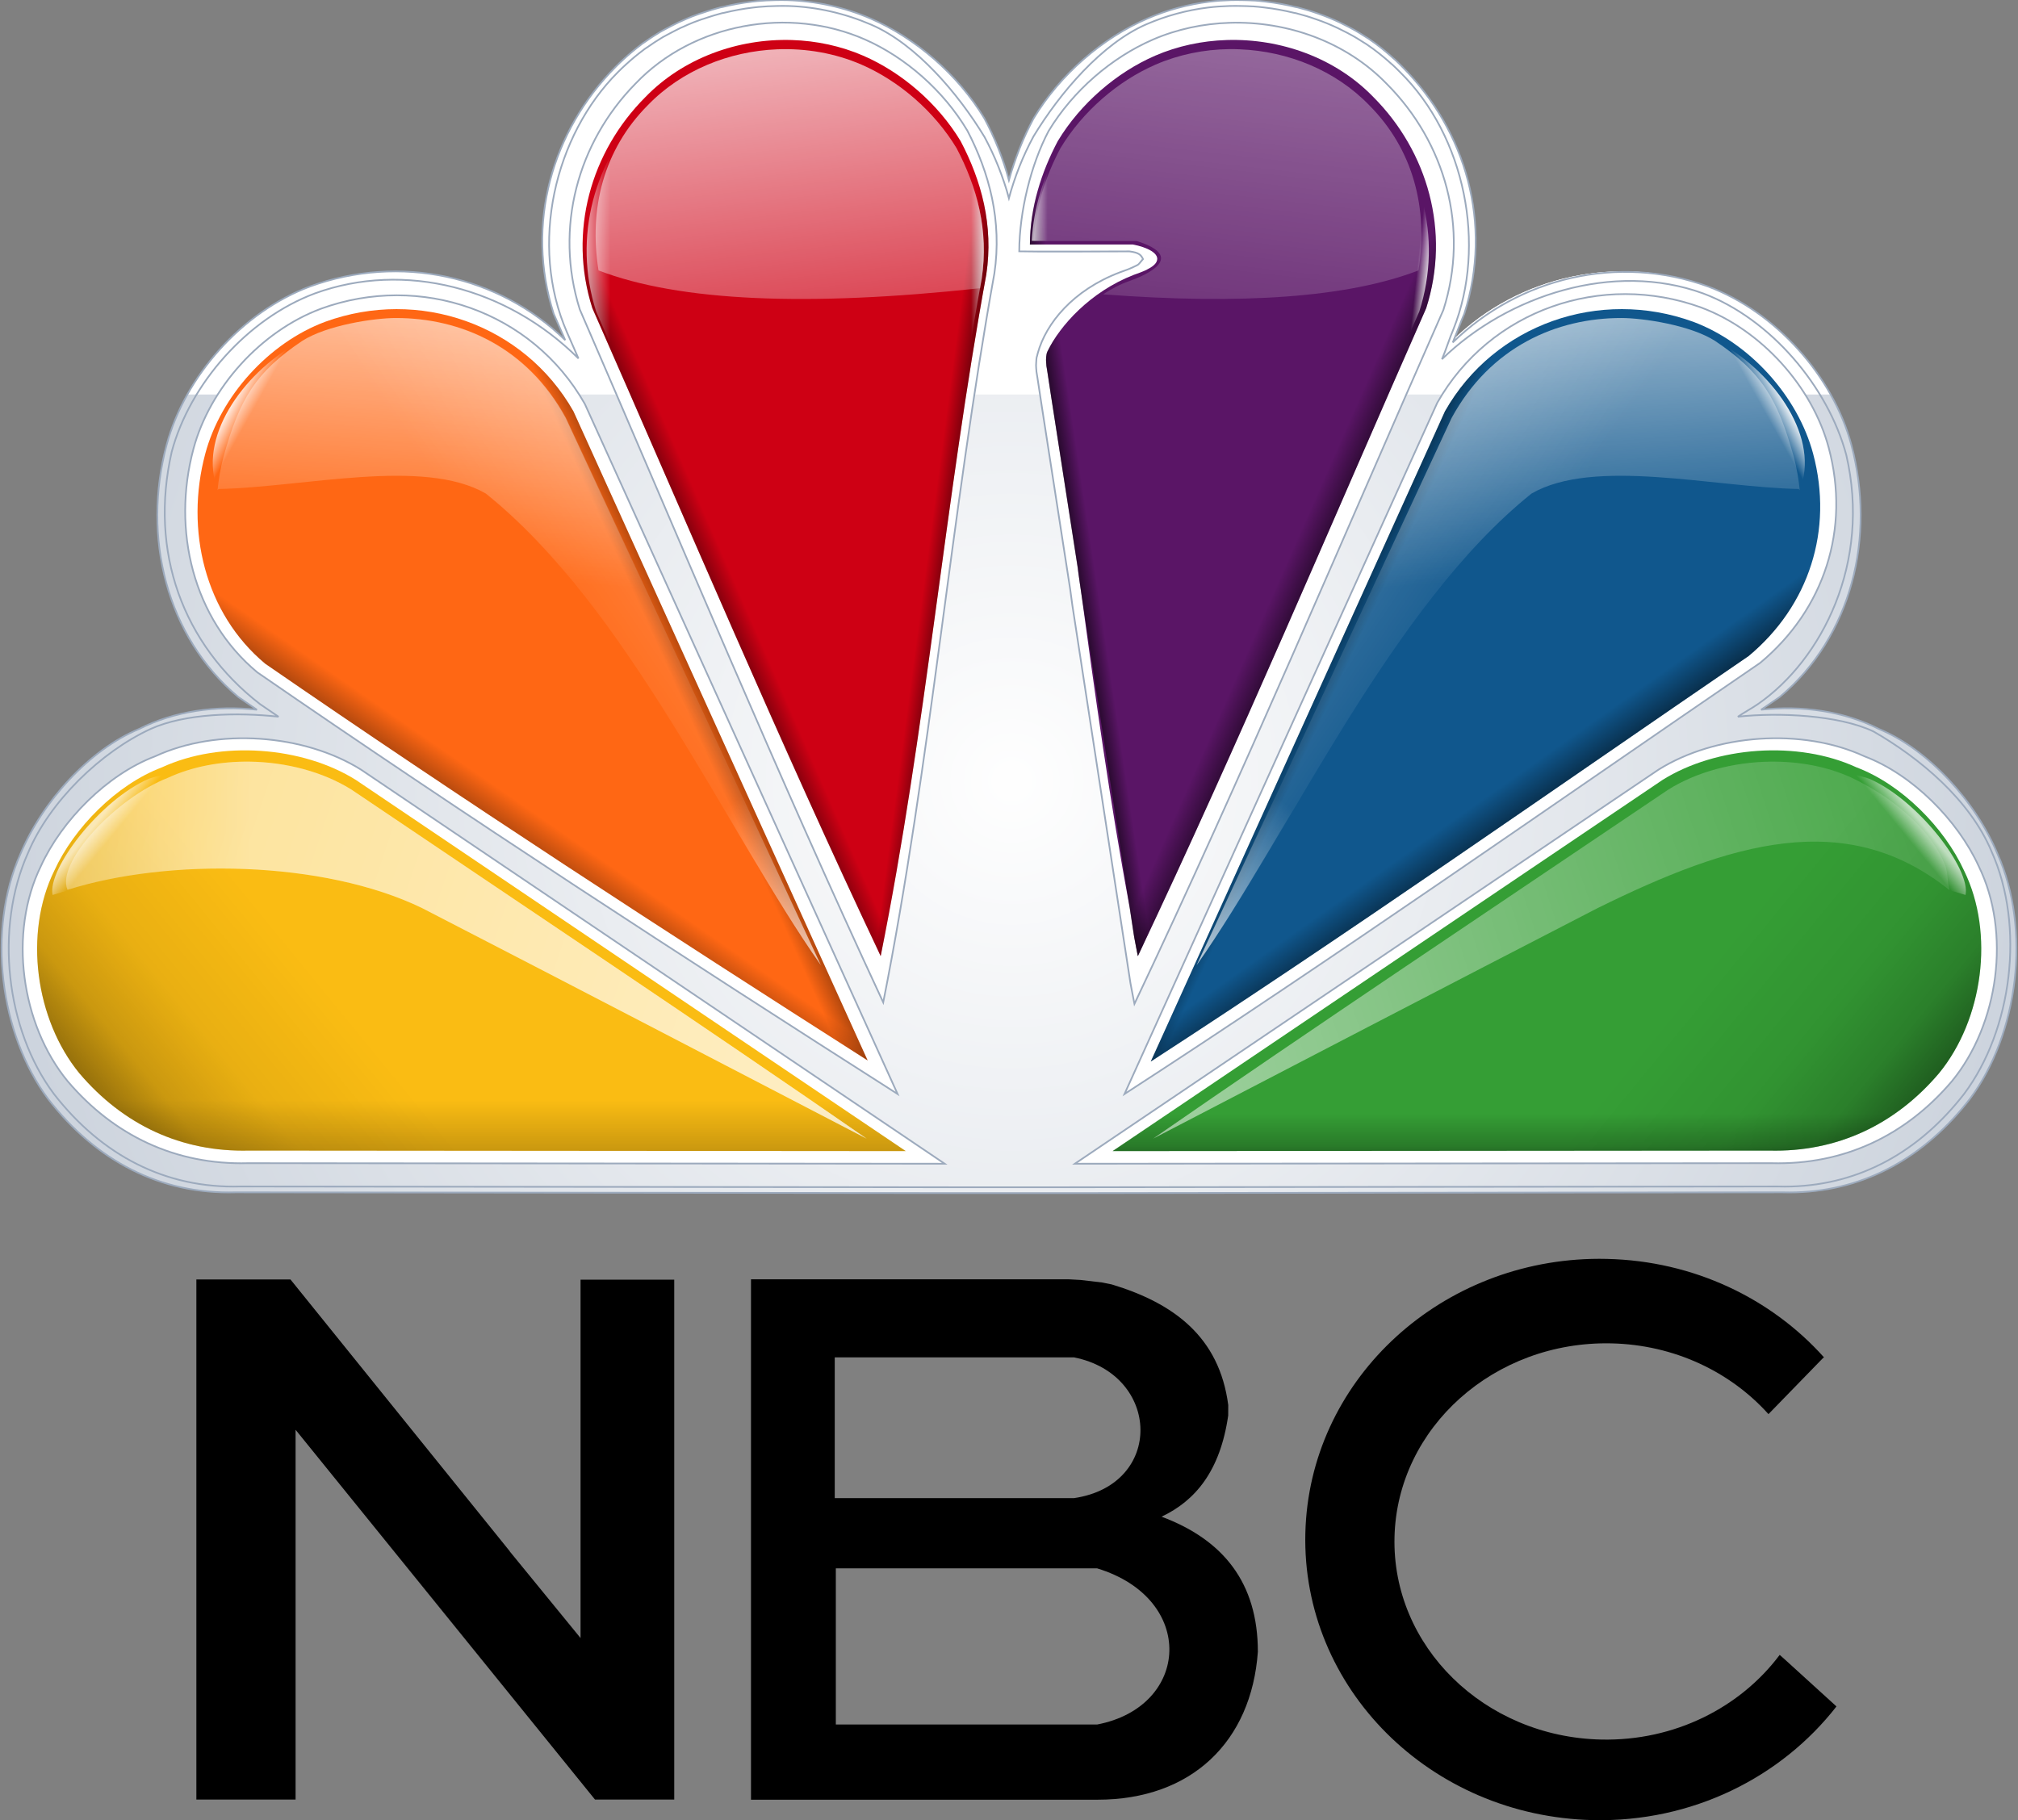
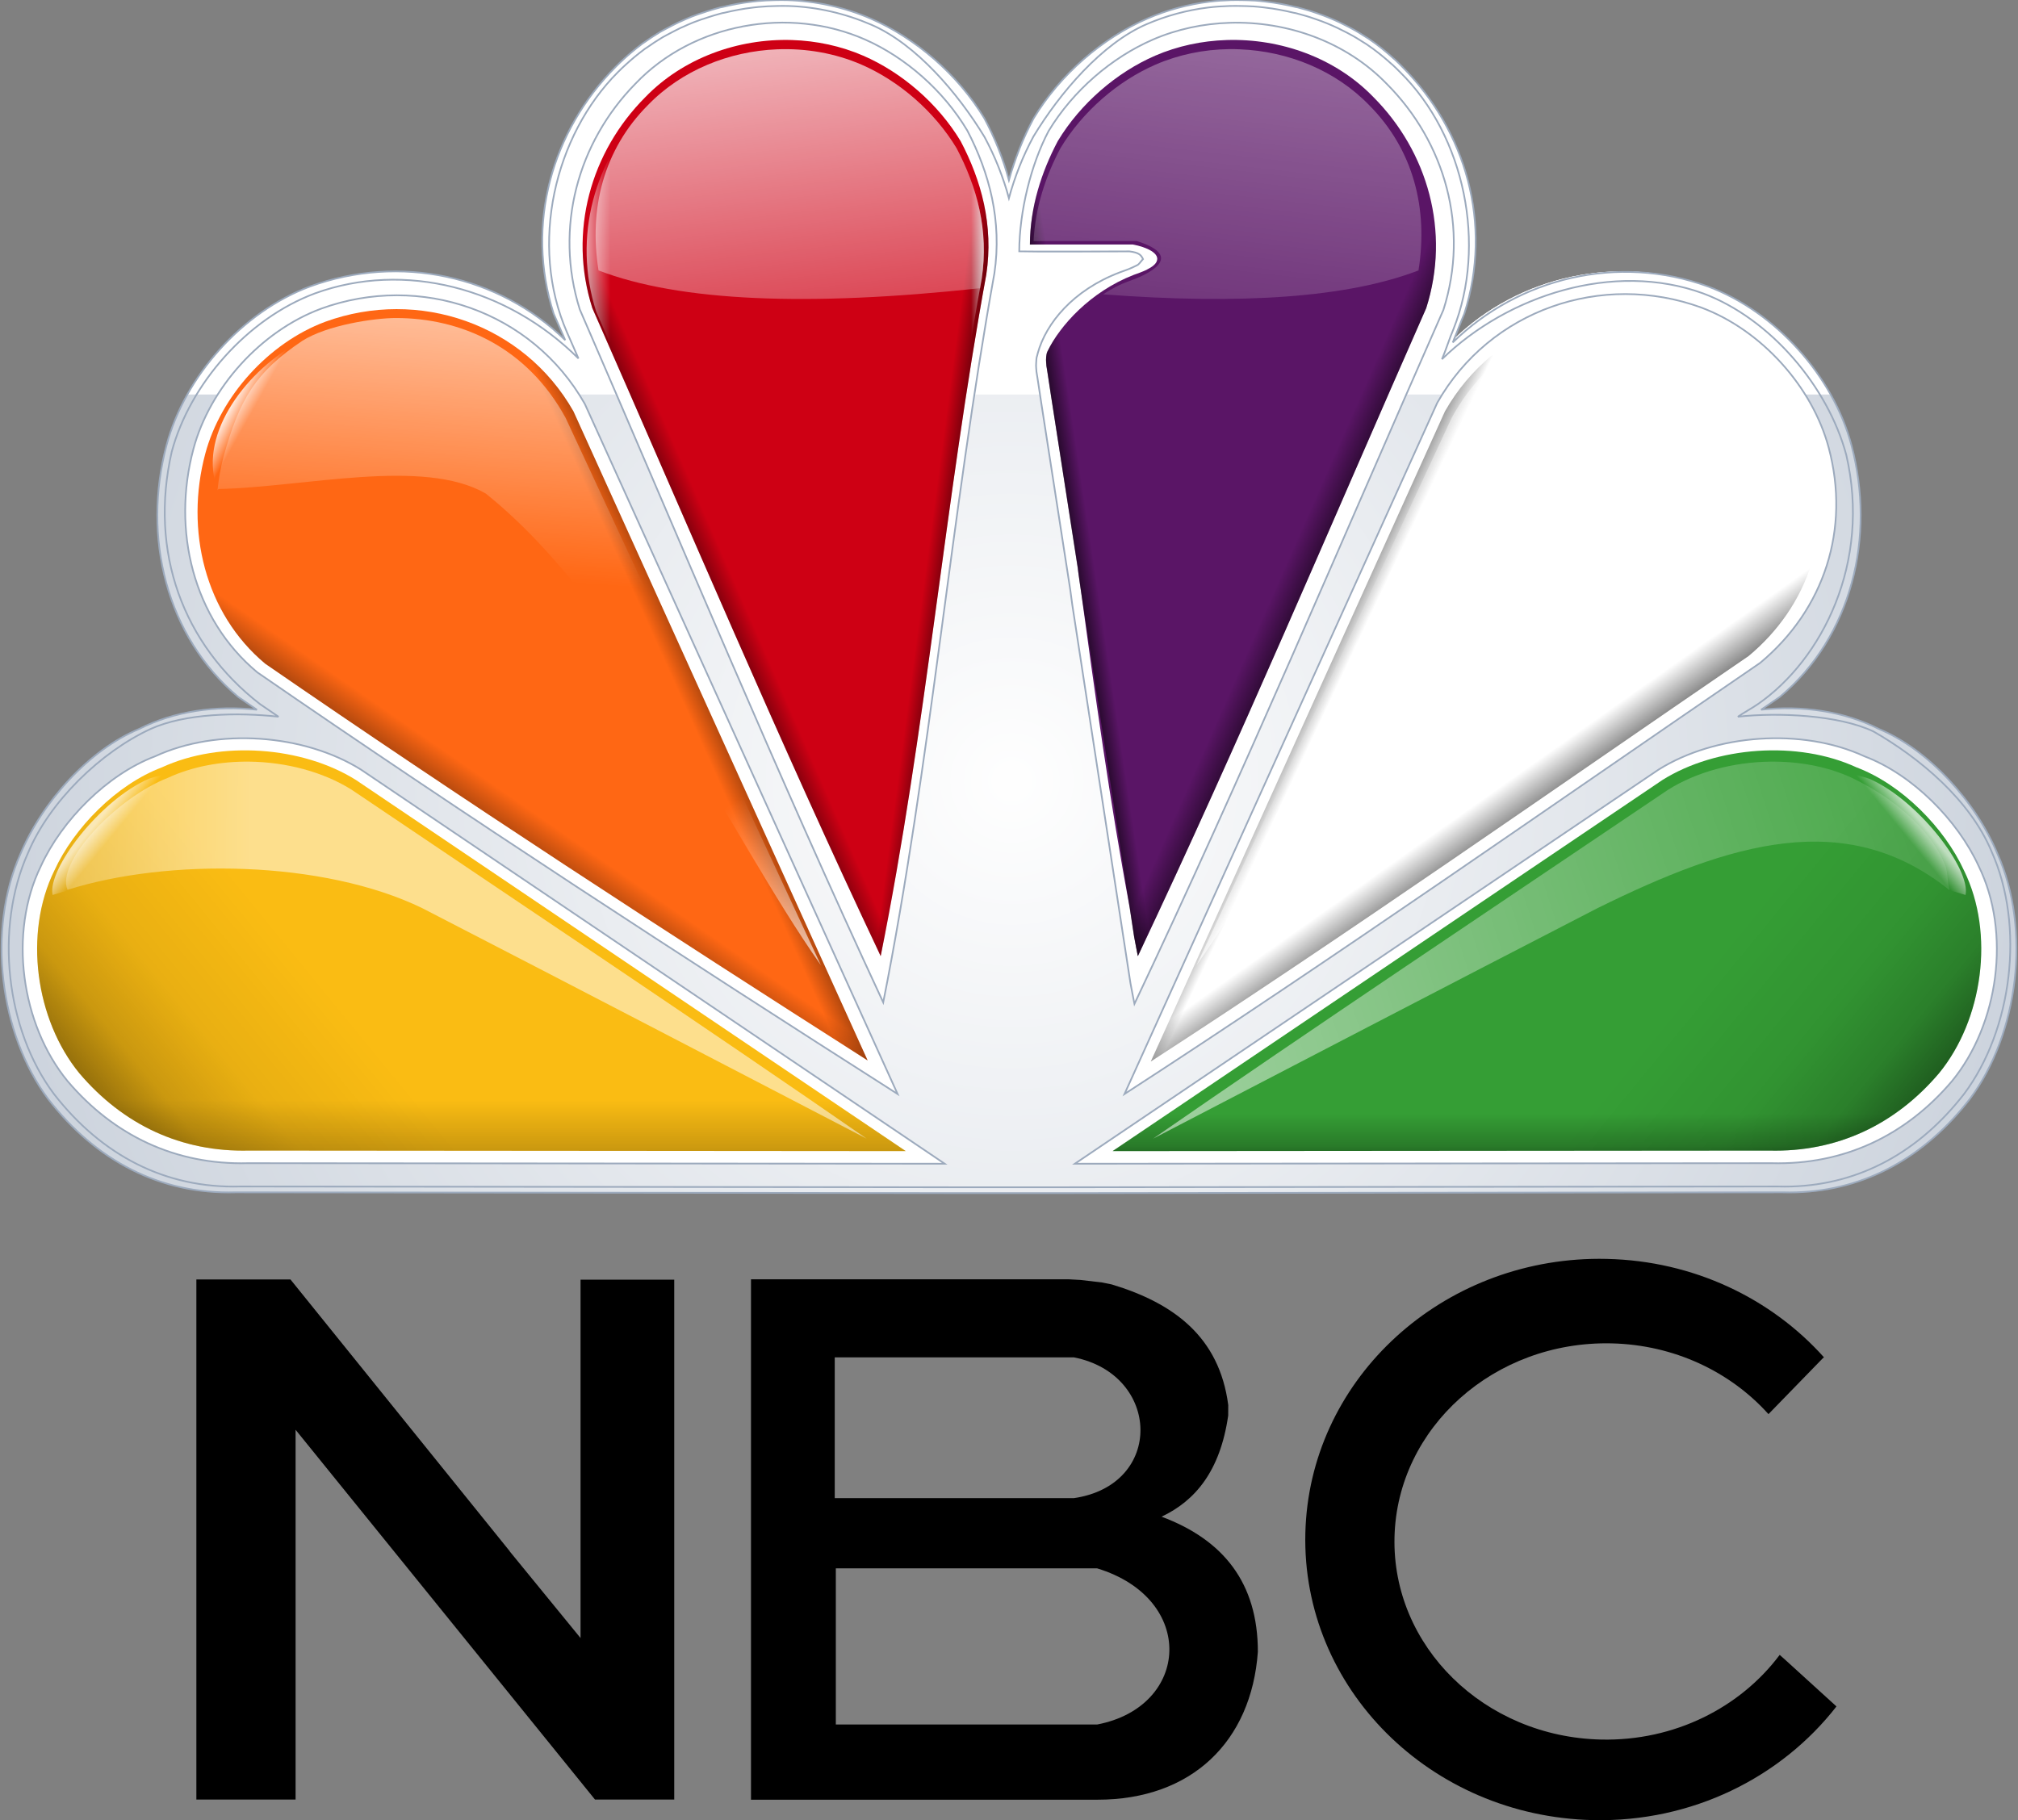
<svg xmlns="http://www.w3.org/2000/svg" xmlns:ns1="http://www.inkscape.org/namespaces/inkscape" xmlns:ns2="http://sodipodi.sourceforge.net/DTD/sodipodi-0.dtd" xmlns:xlink="http://www.w3.org/1999/xlink" version="1.1" id="svg2" ns1:export-filename="C:\Users\iampears\Pictures\NBC 2014 Ident Style.png" ns1:export-xdpi="90" ns2:docname="NBC 2014 Ident Style.svg" ns1:export-ydpi="90" ns1:version="0.48.5 r10040" x="0px" y="0px" width="595.279px" height="536.996px" viewBox="0 144.94 595.279 536.996" enable-background="new 0 144.94 595.279 536.996" xml:space="preserve">
  <rect x="0" y="144.94" width="595.279" height="536.996" fill="#808080" stroke="none" />
  <defs id="defs3213">
    <radialGradient gradientUnits="userSpaceOnUse" gradientTransform="matrix(-9.429283e-6,1.866,1.863,9.415429e-6,-988.894,90.861)" r="160.72" cy="691.042" cx="152.463" id="path5266_1_">
      <stop id="stop2990" style="stop-color:#FFFFFF" offset="0" />
      <stop id="stop2992" style="stop-color:#9CAABD" offset="1" />
    </radialGradient>
    <linearGradient gradientTransform="matrix(2.87,0,0,2.786,-598.998,-394.948)" y2="263.85" x2="277.034" y1="260.816" x1="283.984" gradientUnits="userSpaceOnUse" id="path4015-8_1_">
      <stop id="stop3005" style="stop-color:#000000" offset="0" />
      <stop id="stop3007" style="stop-color:#000000;stop-opacity:0" offset="1" />
    </linearGradient>
    <linearGradient gradientTransform="matrix(1.849,0,0,-1.849,-25.299,1658.954)" y2="737.157" x2="186.994" y1="736.407" x1="181.994" gradientUnits="userSpaceOnUse" id="path3162-2_1_">
      <stop id="stop3014" style="stop-color:#000000" offset="0" />
      <stop id="stop3016" style="stop-color:#000000;stop-opacity:0" offset="1" />
    </linearGradient>
    <linearGradient gradientTransform="matrix(1.849,0,0,-1.849,-25.299,1658.954)" y2="732.99" x2="220.668" y1="729.24" x1="229.168" gradientUnits="userSpaceOnUse" id="path3172-3_1_">
      <stop id="stop3020" style="stop-color:#000000" offset="0" />
      <stop id="stop3022" style="stop-color:#000000;stop-opacity:0" offset="1" />
    </linearGradient>
    <linearGradient gradientTransform="matrix(1.849,0,0,-1.849,-0.139,1699.901)" y2="761.583" x2="167.219" y1="761.583" x1="163.672" gradientUnits="userSpaceOnUse" id="path36476_1_">
      <stop id="stop3026" style="stop-color:#FFFFFF" offset="0" />
      <stop id="stop3028" style="stop-color:#FFFFFF;stop-opacity:0" offset="1" />
    </linearGradient>
    <linearGradient gradientTransform="matrix(-1.849,0,0,-1.849,620.552,1658.954)" y2="740.89" x2="144.284" y1="841.225" x1="132.776" gradientUnits="userSpaceOnUse" id="path4648-4_1_">
      <stop id="stop3032" style="stop-color:#FFFFFF" offset="0" />
      <stop id="stop3034" style="stop-color:#FFFFFF;stop-opacity:0" offset="1" />
    </linearGradient>
    <linearGradient gradientTransform="matrix(2.87,0,0,2.786,-598.998,-394.948)" y2="263.606" x2="347.448" y1="261.26" x1="342.324" gradientUnits="userSpaceOnUse" id="path4494_1_">
      <stop id="stop3041" style="stop-color:#000000" offset="0" />
      <stop id="stop3043" style="stop-color:#000000;stop-opacity:0" offset="1" />
    </linearGradient>
    <linearGradient gradientTransform="matrix(2.87,0,0,2.786,-598.998,-394.948)" y2="310.307" x2="257.133" y1="321.92" x1="257.133" gradientUnits="userSpaceOnUse" id="path6981-8_1_">
      <stop id="stop3047" style="stop-color:#000000" offset="0" />
      <stop id="stop3049" style="stop-color:#000000;stop-opacity:0.212" offset="0.5" />
      <stop id="stop3051" style="stop-color:#000000;stop-opacity:0" offset="1" />
    </linearGradient>
    <linearGradient gradientTransform="matrix(2.87,0,0,2.786,-598.998,-394.948)" y2="311.696" x2="367.658" y1="319.908" x1="367.658" gradientUnits="userSpaceOnUse" id="path7368-3_1_">
      <stop id="stop3055" style="stop-color:#000000" offset="0" />
      <stop id="stop3057" style="stop-color:#000000;stop-opacity:0.228" offset="0.571" />
      <stop id="stop3059" style="stop-color:#000000;stop-opacity:0" offset="1" />
    </linearGradient>
    <linearGradient gradientTransform="matrix(2.87,0,0,2.786,-598.998,-394.948)" y2="277.565" x2="260.418" y1="286.357" x1="254.137" gradientUnits="userSpaceOnUse" id="path3122-4_1_">
      <stop id="stop3063" style="stop-color:#000000" offset="0" />
      <stop id="stop3065" style="stop-color:#000000;stop-opacity:0" offset="1" />
    </linearGradient>
    <linearGradient gradientTransform="matrix(2.87,0,0,2.786,-598.998,-394.948)" y2="250.722" x2="282.241" y1="253.186" x1="276.433" gradientUnits="userSpaceOnUse" id="path3458-3_1_">
      <stop id="stop3069" style="stop-color:#000000" offset="0" />
      <stop id="stop3071" style="stop-color:#000000;stop-opacity:0" offset="1" />
    </linearGradient>
    <linearGradient gradientTransform="matrix(1.849,0,0,-1.849,-0.139,1699.901)" y2="761.585" x2="97.466" y1="761.585" x1="91.212" gradientUnits="userSpaceOnUse" id="path36466_1_">
      <stop id="stop3075" style="stop-color:#FFFFFF" offset="0" />
      <stop id="stop3077" style="stop-color:#FFFFFF;stop-opacity:0" offset="1" />
    </linearGradient>
    <linearGradient gradientTransform="matrix(1.849,0,0,-1.849,-25.299,1658.954)" y2="736.035" x2="235.526" y1="735.798" x1="237.761" gradientUnits="userSpaceOnUse" id="path4529-6_1_">
      <stop id="stop3081" style="stop-color:#FFFFFF" offset="0" />
      <stop id="stop3083" style="stop-color:#FFFFFF;stop-opacity:0" offset="1" />
    </linearGradient>
    <linearGradient gradientTransform="matrix(2.87,0,0,2.786,-598.998,-394.948)" y2="247.75" x2="304.661" y1="248.336" x1="309.216" gradientUnits="userSpaceOnUse" id="path3468-8_1_">
      <stop id="stop3087" style="stop-color:#000000" offset="0" />
      <stop id="stop3089" style="stop-color:#000000;stop-opacity:0" offset="1" />
    </linearGradient>
    <linearGradient gradientTransform="matrix(2.87,0,0,2.786,-598.998,-394.948)" y2="246.438" x2="308.52" y1="246.438" x1="310.523" gradientUnits="userSpaceOnUse" id="path4471-7_1_">
      <stop id="stop3093" style="stop-color:#FFFFFF" offset="0" />
      <stop id="stop3095" style="stop-color:#FFFFFF;stop-opacity:0" offset="1" />
    </linearGradient>
    <linearGradient gradientTransform="matrix(1.849,0,0,-1.849,-25.299,1658.954)" y2="740.891" x2="144.153" y1="841.226" x1="132.646" gradientUnits="userSpaceOnUse" id="path4487-7_1_">
      <stop id="stop3099" style="stop-color:#FFFFFF" offset="0" />
      <stop id="stop3101" style="stop-color:#FFFFFF;stop-opacity:0" offset="1" />
    </linearGradient>
    <linearGradient gradientTransform="matrix(2.87,0,0,2.786,-598.998,-394.948)" y2="306.648" x2="248.714" y1="331.987" x1="216.828" gradientUnits="userSpaceOnUse" id="path6995-6_1_">
      <stop id="stop3105" style="stop-color:#000000" offset="0" />
      <stop id="stop3107" style="stop-color:#000000;stop-opacity:0.192" offset="0.506" />
      <stop id="stop3109" style="stop-color:#000000;stop-opacity:0.067" offset="0.691" />
      <stop id="stop3111" style="stop-color:#000000;stop-opacity:0" offset="1" />
    </linearGradient>
    <linearGradient gradientTransform="matrix(2.87,0,0,2.786,-598.998,-394.948)" y2="306.648" x2="376.067" y1="331.987" x1="407.952" gradientUnits="userSpaceOnUse" id="path7390-9_1_">
      <stop id="stop3115" style="stop-color:#000000" offset="0" />
      <stop id="stop3117" style="stop-color:#000000;stop-opacity:0.192" offset="0.506" />
      <stop id="stop3119" style="stop-color:#000000;stop-opacity:0.067" offset="0.691" />
      <stop id="stop3121" style="stop-color:#000000;stop-opacity:0" offset="1" />
    </linearGradient>
    <linearGradient gradientTransform="matrix(2.87,0,0,2.786,-598.998,-394.948)" y2="276.538" x2="363.679" y1="283.174" x1="368.51" gradientUnits="userSpaceOnUse" id="path3462-5_1_">
      <stop id="stop3125" style="stop-color:#000000" offset="0" />
      <stop id="stop3127" style="stop-color:#000000;stop-opacity:0" offset="1" />
    </linearGradient>
    <linearGradient gradientTransform="matrix(2.87,0,0,2.786,-598.998,-394.948)" y2="239.732" x2="233.361" y1="238.518" x1="231.123" gradientUnits="userSpaceOnUse" id="path4079-0_1_">
      <stop id="stop3131" style="stop-color:#FFFFFF" offset="0" />
      <stop id="stop3133" style="stop-color:#FFFFFF;stop-opacity:0" offset="1" />
    </linearGradient>
    <linearGradient gradientTransform="matrix(-1.849,0,0,-1.849,624.402,1660.477)" y2="695.494" x2="41.223" y1="697.597" x1="38.663" gradientUnits="userSpaceOnUse" id="path4075-6_1_">
      <stop id="stop3137" style="stop-color:#FFFFFF" offset="0" />
      <stop id="stop3139" style="stop-color:#FFFFFF;stop-opacity:0" offset="1" />
    </linearGradient>
    <linearGradient gradientTransform="matrix(-1.849,0,0,-1.849,621.341,1658.954)" y2="701.158" x2="-1.294" y1="647.158" x1="163.706" gradientUnits="userSpaceOnUse" id="path3693-9_1_">
      <stop id="stop3143" style="stop-color:#FFFFFF;stop-opacity:0.75" offset="0" />
      <stop id="stop3145" style="stop-color:#FFFFFF;stop-opacity:0" offset="1" />
    </linearGradient>
    <linearGradient gradientTransform="matrix(1.849,0,0,-1.849,-25.299,1658.954)" y2="667.671" x2="-5.268" y1="667.421" x1="53.482" gradientUnits="userSpaceOnUse" id="path3626-4_1_">
      <stop id="stop3149" style="stop-color:#FFFFFF;stop-opacity:0.75" offset="0" />
      <stop id="stop3151" style="stop-color:#FFFFFF;stop-opacity:0" offset="1" />
    </linearGradient>
    <linearGradient gradientTransform="matrix(1.849,0,0,-1.849,-25.299,1658.954)" y2="726.33" x2="98.277" y1="798.375" x1="103.763" gradientUnits="userSpaceOnUse" id="path3924-5_1_">
      <stop id="stop3155" style="stop-color:#FFFFFF" offset="0" />
      <stop id="stop3157" style="stop-color:#FFFFFF;stop-opacity:0" offset="1" />
    </linearGradient>
    <linearGradient gradientTransform="matrix(1.849,0,0,-1.849,-25.163,1658.954)" y2="713.935" x2="102.229" y1="793.66" x1="219.987" gradientUnits="userSpaceOnUse" id="path3960-1_1_">
      <stop id="stop3161" style="stop-color:#FFFFFF" offset="0" />
      <stop id="stop3163" style="stop-color:#FFFFFF;stop-opacity:0" offset="1" />
    </linearGradient>
    <linearGradient gradientTransform="matrix(-1.849,0,0,-1.849,620.603,1658.954)" y2="726.329" x2="98.407" y1="798.375" x1="103.893" gradientUnits="userSpaceOnUse" id="path3993-3_1_">
      <stop id="stop3167" style="stop-color:#FFFFFF" offset="0" />
      <stop id="stop3169" style="stop-color:#FFFFFF;stop-opacity:0" offset="1" />
    </linearGradient>
    <linearGradient gradientTransform="matrix(-1.849,0,0,-1.849,620.63,1658.954)" y2="713.935" x2="102.36" y1="793.663" x1="220.122" gradientUnits="userSpaceOnUse" id="path4003-2_1_">
      <stop id="stop3173" style="stop-color:#FFFFFF" offset="0" />
      <stop id="stop3175" style="stop-color:#FFFFFF;stop-opacity:0" offset="1" />
    </linearGradient>
    <linearGradient gradientTransform="matrix(1.849,0,0,-1.849,-28.85,1660.477)" y2="695.494" x2="41.093" y1="697.597" x1="38.533" gradientUnits="userSpaceOnUse" id="path4057-1_1_">
      <stop id="stop3179" style="stop-color:#FFFFFF" offset="0" />
      <stop id="stop3181" style="stop-color:#FFFFFF;stop-opacity:0" offset="1" />
    </linearGradient>
    <linearGradient gradientTransform="matrix(1.849,0,0,-1.849,-25.299,1658.954)" y2="701.313" x2="-1.315" y1="646.563" x1="163.436" gradientUnits="userSpaceOnUse" id="path4045-8_1_">
      <stop id="stop3185" style="stop-color:#FFFFFF;stop-opacity:0.75" offset="0" />
      <stop id="stop3187" style="stop-color:#FFFFFF;stop-opacity:0" offset="1" />
    </linearGradient>
    <linearGradient gradientTransform="matrix(2.87,0,0,2.786,-598.998,-394.948)" y2="239.73" x2="391.343" y1="238.517" x1="393.581" gradientUnits="userSpaceOnUse" id="path4091-4_1_">
      <stop id="stop3191" style="stop-color:#FFFFFF" offset="0" />
      <stop id="stop3193" style="stop-color:#FFFFFF;stop-opacity:0" offset="1" />
    </linearGradient>
    <linearGradient gradientTransform="matrix(-2.87,0,0,2.786,1194.366,-394.948)" y2="282.069" x2="279.866" y1="303.791" x1="296.4" gradientUnits="userSpaceOnUse" id="path4490_1_">
      <stop id="stop3197" style="stop-color:#FFFFFF" offset="0" />
      <stop id="stop3199" style="stop-color:#FFFFFF;stop-opacity:0" offset="1" />
    </linearGradient>
    <linearGradient gradientTransform="matrix(2.87,0,0,2.786,-598.998,-394.948)" y2="281.876" x2="280.034" y1="304.067" x1="297.138" gradientUnits="userSpaceOnUse" id="path4480_1_">
      <stop id="stop3203" style="stop-color:#FFFFFF" offset="0" />
      <stop id="stop3205" style="stop-color:#FFFFFF;stop-opacity:0" offset="1" />
    </linearGradient>
    <linearGradient ns1:collect="always" xlink:href="#path4480_1_" id="linearGradient3323" gradientUnits="userSpaceOnUse" gradientTransform="matrix(2.87,0,0,2.786,-598.998,-394.948)" x1="297.138" y1="304.067" x2="280.034" y2="281.876" />
    <linearGradient ns1:collect="always" xlink:href="#path4490_1_" id="linearGradient3326" gradientUnits="userSpaceOnUse" gradientTransform="matrix(-2.87,0,0,2.786,1194.366,-394.948)" x1="296.4" y1="303.791" x2="279.866" y2="282.069" />
    <linearGradient ns1:collect="always" xlink:href="#path4091-4_1_" id="linearGradient3329" gradientUnits="userSpaceOnUse" gradientTransform="matrix(2.87,0,0,2.786,-598.998,-394.948)" x1="393.581" y1="238.517" x2="391.343" y2="239.73" />
    <linearGradient ns1:collect="always" xlink:href="#path4045-8_1_" id="linearGradient3332" gradientUnits="userSpaceOnUse" gradientTransform="matrix(1.849,0,0,-1.849,-25.299,1658.954)" x1="163.436" y1="646.563" x2="-1.315" y2="701.313" />
    <linearGradient ns1:collect="always" xlink:href="#path4057-1_1_" id="linearGradient3335" gradientUnits="userSpaceOnUse" gradientTransform="matrix(1.849,0,0,-1.849,-28.85,1660.477)" x1="38.533" y1="697.597" x2="41.093" y2="695.494" />
    <linearGradient ns1:collect="always" xlink:href="#path4003-2_1_" id="linearGradient3338" gradientUnits="userSpaceOnUse" gradientTransform="matrix(-1.849,0,0,-1.849,620.63,1658.954)" x1="220.122" y1="793.663" x2="102.36" y2="713.935" />
    <linearGradient ns1:collect="always" xlink:href="#path3993-3_1_" id="linearGradient3341" gradientUnits="userSpaceOnUse" gradientTransform="matrix(-1.849,0,0,-1.849,620.603,1658.954)" x1="103.893" y1="798.375" x2="98.407" y2="726.329" />
    <linearGradient ns1:collect="always" xlink:href="#path3960-1_1_" id="linearGradient3344" gradientUnits="userSpaceOnUse" gradientTransform="matrix(1.849,0,0,-1.849,-25.163,1658.954)" x1="219.987" y1="793.66" x2="102.229" y2="713.935" />
    <linearGradient ns1:collect="always" xlink:href="#path3924-5_1_" id="linearGradient3347" gradientUnits="userSpaceOnUse" gradientTransform="matrix(1.849,0,0,-1.849,-25.299,1658.954)" x1="103.763" y1="798.375" x2="98.277" y2="726.33" />
    <linearGradient ns1:collect="always" xlink:href="#path3626-4_1_" id="linearGradient3350" gradientUnits="userSpaceOnUse" gradientTransform="matrix(1.849,0,0,-1.849,-25.299,1658.954)" x1="53.482" y1="667.421" x2="-5.268" y2="667.671" />
    <linearGradient ns1:collect="always" xlink:href="#path3693-9_1_" id="linearGradient3353" gradientUnits="userSpaceOnUse" gradientTransform="matrix(-1.849,0,0,-1.849,621.341,1658.954)" x1="163.706" y1="647.158" x2="-1.294" y2="701.158" />
    <linearGradient ns1:collect="always" xlink:href="#path4075-6_1_" id="linearGradient3356" gradientUnits="userSpaceOnUse" gradientTransform="matrix(-1.849,0,0,-1.849,624.402,1660.477)" x1="38.663" y1="697.597" x2="41.223" y2="695.494" />
    <linearGradient ns1:collect="always" xlink:href="#path4079-0_1_" id="linearGradient3359" gradientUnits="userSpaceOnUse" gradientTransform="matrix(2.87,0,0,2.786,-598.998,-394.948)" x1="231.123" y1="238.518" x2="233.361" y2="239.732" />
    <linearGradient ns1:collect="always" xlink:href="#path3462-5_1_" id="linearGradient3362" gradientUnits="userSpaceOnUse" gradientTransform="matrix(2.87,0,0,2.786,-598.998,-394.948)" x1="368.51" y1="283.174" x2="363.679" y2="276.538" />
    <linearGradient ns1:collect="always" xlink:href="#path7390-9_1_" id="linearGradient3365" gradientUnits="userSpaceOnUse" gradientTransform="matrix(2.87,0,0,2.786,-598.998,-394.948)" x1="407.952" y1="331.987" x2="376.067" y2="306.648" />
    <linearGradient ns1:collect="always" xlink:href="#path6995-6_1_" id="linearGradient3368" gradientUnits="userSpaceOnUse" gradientTransform="matrix(2.87,0,0,2.786,-598.998,-394.948)" x1="216.828" y1="331.987" x2="248.714" y2="306.648" />
    <linearGradient ns1:collect="always" xlink:href="#path4487-7_1_" id="linearGradient3371" gradientUnits="userSpaceOnUse" gradientTransform="matrix(1.849,0,0,-1.849,-25.299,1658.954)" x1="132.646" y1="841.226" x2="144.153" y2="740.891" />
    <linearGradient ns1:collect="always" xlink:href="#path4471-7_1_" id="linearGradient3374" gradientUnits="userSpaceOnUse" gradientTransform="matrix(2.87,0,0,2.786,-598.998,-394.948)" x1="310.523" y1="246.438" x2="308.52" y2="246.438" />
    <linearGradient ns1:collect="always" xlink:href="#path3468-8_1_" id="linearGradient3377" gradientUnits="userSpaceOnUse" gradientTransform="matrix(2.87,0,0,2.786,-598.998,-394.948)" x1="309.216" y1="248.336" x2="304.661" y2="247.75" />
    <linearGradient ns1:collect="always" xlink:href="#path4529-6_1_" id="linearGradient3380" gradientUnits="userSpaceOnUse" gradientTransform="matrix(1.849,0,0,-1.849,-25.299,1658.954)" x1="237.761" y1="735.798" x2="235.526" y2="736.035" />
    <linearGradient ns1:collect="always" xlink:href="#path36466_1_" id="linearGradient3383" gradientUnits="userSpaceOnUse" gradientTransform="matrix(1.849,0,0,-1.849,-0.139,1699.901)" x1="91.212" y1="761.585" x2="97.466" y2="761.585" />
    <linearGradient ns1:collect="always" xlink:href="#path3458-3_1_" id="linearGradient3386" gradientUnits="userSpaceOnUse" gradientTransform="matrix(2.87,0,0,2.786,-598.998,-394.948)" x1="276.433" y1="253.186" x2="282.241" y2="250.722" />
    <linearGradient ns1:collect="always" xlink:href="#path3122-4_1_" id="linearGradient3389" gradientUnits="userSpaceOnUse" gradientTransform="matrix(2.87,0,0,2.786,-598.998,-394.948)" x1="254.137" y1="286.357" x2="260.418" y2="277.565" />
    <linearGradient ns1:collect="always" xlink:href="#path7368-3_1_" id="linearGradient3392" gradientUnits="userSpaceOnUse" gradientTransform="matrix(2.87,0,0,2.786,-598.998,-394.948)" x1="367.658" y1="319.908" x2="367.658" y2="311.696" />
    <linearGradient ns1:collect="always" xlink:href="#path6981-8_1_" id="linearGradient3395" gradientUnits="userSpaceOnUse" gradientTransform="matrix(2.87,0,0,2.786,-598.998,-394.948)" x1="257.133" y1="321.92" x2="257.133" y2="310.307" />
    <linearGradient ns1:collect="always" xlink:href="#path4494_1_" id="linearGradient3398" gradientUnits="userSpaceOnUse" gradientTransform="matrix(2.87,0,0,2.786,-598.998,-394.948)" x1="342.324" y1="261.26" x2="347.448" y2="263.606" />
    <linearGradient ns1:collect="always" xlink:href="#path4648-4_1_" id="linearGradient3404" gradientUnits="userSpaceOnUse" gradientTransform="matrix(-1.849,0,0,-1.849,620.552,1658.954)" x1="132.776" y1="841.225" x2="144.284" y2="740.89" />
    <linearGradient ns1:collect="always" xlink:href="#path36476_1_" id="linearGradient3407" gradientUnits="userSpaceOnUse" gradientTransform="matrix(1.849,0,0,-1.849,-0.139,1699.901)" x1="163.672" y1="761.583" x2="167.219" y2="761.583" />
    <linearGradient ns1:collect="always" xlink:href="#path3172-3_1_" id="linearGradient3410" gradientUnits="userSpaceOnUse" gradientTransform="matrix(1.849,0,0,-1.849,-25.299,1658.954)" x1="229.168" y1="729.24" x2="220.668" y2="732.99" />
    <radialGradient ns1:collect="always" xlink:href="#path5266_1_" id="radialGradient3545" gradientUnits="userSpaceOnUse" gradientTransform="matrix(-9.429283e-6,1.866,1.863,9.415429e-6,-988.894,90.861)" cx="152.463" cy="691.042" r="160.72" />
    <linearGradient ns1:collect="always" xlink:href="#path4015-8_1_" id="linearGradient3547" gradientUnits="userSpaceOnUse" gradientTransform="matrix(2.87,0,0,2.786,-598.998,-394.948)" x1="283.984" y1="260.816" x2="277.034" y2="263.85" />
    <linearGradient ns1:collect="always" xlink:href="#path3162-2_1_" id="linearGradient3549" gradientUnits="userSpaceOnUse" gradientTransform="matrix(1.849,0,0,-1.849,-25.299,1658.954)" x1="181.994" y1="736.407" x2="186.994" y2="737.157" />
    <linearGradient ns1:collect="always" xlink:href="#path4480_1_" id="linearGradient3555" gradientUnits="userSpaceOnUse" gradientTransform="matrix(2.87,0,0,2.786,-598.998,-394.948)" x1="297.138" y1="304.067" x2="280.034" y2="281.876" />
    <linearGradient ns1:collect="always" xlink:href="#path4490_1_" id="linearGradient3558" gradientUnits="userSpaceOnUse" gradientTransform="matrix(-2.87,0,0,2.786,1194.366,-394.948)" x1="296.4" y1="303.791" x2="279.866" y2="282.069" />
    <linearGradient ns1:collect="always" xlink:href="#path4091-4_1_" id="linearGradient3561" gradientUnits="userSpaceOnUse" gradientTransform="matrix(2.87,0,0,2.786,-598.998,-394.948)" x1="393.581" y1="238.517" x2="391.343" y2="239.73" />
    <linearGradient ns1:collect="always" xlink:href="#path4045-8_1_" id="linearGradient3564" gradientUnits="userSpaceOnUse" gradientTransform="matrix(1.849,0,0,-1.849,-25.299,1658.954)" x1="163.436" y1="646.563" x2="-1.315" y2="701.313" />
    <linearGradient ns1:collect="always" xlink:href="#path4057-1_1_" id="linearGradient3567" gradientUnits="userSpaceOnUse" gradientTransform="matrix(1.849,0,0,-1.849,-28.85,1660.477)" x1="38.533" y1="697.597" x2="41.093" y2="695.494" />
    <linearGradient ns1:collect="always" xlink:href="#path4003-2_1_" id="linearGradient3570" gradientUnits="userSpaceOnUse" gradientTransform="matrix(-1.849,0,0,-1.849,620.63,1658.954)" x1="220.122" y1="793.663" x2="102.36" y2="713.935" />
    <linearGradient ns1:collect="always" xlink:href="#path3993-3_1_" id="linearGradient3573" gradientUnits="userSpaceOnUse" gradientTransform="matrix(-1.849,0,0,-1.849,620.603,1658.954)" x1="103.893" y1="798.375" x2="98.407" y2="726.329" />
    <linearGradient ns1:collect="always" xlink:href="#path3960-1_1_" id="linearGradient3576" gradientUnits="userSpaceOnUse" gradientTransform="matrix(1.849,0,0,-1.849,-25.163,1658.954)" x1="219.987" y1="793.66" x2="102.229" y2="713.935" />
    <linearGradient ns1:collect="always" xlink:href="#path3924-5_1_" id="linearGradient3579" gradientUnits="userSpaceOnUse" gradientTransform="matrix(1.849,0,0,-1.849,-25.299,1658.954)" x1="103.763" y1="798.375" x2="98.277" y2="726.33" />
    <linearGradient ns1:collect="always" xlink:href="#path3626-4_1_" id="linearGradient3582" gradientUnits="userSpaceOnUse" gradientTransform="matrix(1.849,0,0,-1.849,-25.299,1658.954)" x1="53.482" y1="667.421" x2="-5.268" y2="667.671" />
    <linearGradient ns1:collect="always" xlink:href="#path3693-9_1_" id="linearGradient3585" gradientUnits="userSpaceOnUse" gradientTransform="matrix(-1.849,0,0,-1.849,621.341,1658.954)" x1="163.706" y1="647.158" x2="-1.294" y2="701.158" />
    <linearGradient ns1:collect="always" xlink:href="#path4075-6_1_" id="linearGradient3588" gradientUnits="userSpaceOnUse" gradientTransform="matrix(-1.849,0,0,-1.849,624.402,1660.477)" x1="38.663" y1="697.597" x2="41.223" y2="695.494" />
    <linearGradient ns1:collect="always" xlink:href="#path4079-0_1_" id="linearGradient3591" gradientUnits="userSpaceOnUse" gradientTransform="matrix(2.87,0,0,2.786,-598.998,-394.948)" x1="231.123" y1="238.518" x2="233.361" y2="239.732" />
    <linearGradient ns1:collect="always" xlink:href="#path3462-5_1_" id="linearGradient3594" gradientUnits="userSpaceOnUse" gradientTransform="matrix(2.87,0,0,2.786,-598.998,-394.948)" x1="368.51" y1="283.174" x2="363.679" y2="276.538" />
    <linearGradient ns1:collect="always" xlink:href="#path7390-9_1_" id="linearGradient3597" gradientUnits="userSpaceOnUse" gradientTransform="matrix(2.87,0,0,2.786,-598.998,-394.948)" x1="407.952" y1="331.987" x2="376.067" y2="306.648" />
    <linearGradient ns1:collect="always" xlink:href="#path6995-6_1_" id="linearGradient3600" gradientUnits="userSpaceOnUse" gradientTransform="matrix(2.87,0,0,2.786,-598.998,-394.948)" x1="216.828" y1="331.987" x2="248.714" y2="306.648" />
    <linearGradient ns1:collect="always" xlink:href="#path4487-7_1_" id="linearGradient3603" gradientUnits="userSpaceOnUse" gradientTransform="matrix(1.849,0,0,-1.849,-25.299,1658.954)" x1="132.646" y1="841.226" x2="144.153" y2="740.891" />
    <linearGradient ns1:collect="always" xlink:href="#path4471-7_1_" id="linearGradient3606" gradientUnits="userSpaceOnUse" gradientTransform="matrix(2.87,0,0,2.786,-598.998,-394.948)" x1="310.523" y1="246.438" x2="308.52" y2="246.438" />
    <linearGradient ns1:collect="always" xlink:href="#path3468-8_1_" id="linearGradient3609" gradientUnits="userSpaceOnUse" gradientTransform="matrix(2.87,0,0,2.786,-598.998,-394.948)" x1="309.216" y1="248.336" x2="304.661" y2="247.75" />
    <linearGradient ns1:collect="always" xlink:href="#path4529-6_1_" id="linearGradient3612" gradientUnits="userSpaceOnUse" gradientTransform="matrix(1.849,0,0,-1.849,-25.299,1658.954)" x1="237.761" y1="735.798" x2="235.526" y2="736.035" />
    <linearGradient ns1:collect="always" xlink:href="#path36466_1_" id="linearGradient3615" gradientUnits="userSpaceOnUse" gradientTransform="matrix(1.849,0,0,-1.849,-0.139,1699.901)" x1="91.212" y1="761.585" x2="97.466" y2="761.585" />
    <linearGradient ns1:collect="always" xlink:href="#path3458-3_1_" id="linearGradient3618" gradientUnits="userSpaceOnUse" gradientTransform="matrix(2.87,0,0,2.786,-598.998,-394.948)" x1="276.433" y1="253.186" x2="282.241" y2="250.722" />
    <linearGradient ns1:collect="always" xlink:href="#path3122-4_1_" id="linearGradient3621" gradientUnits="userSpaceOnUse" gradientTransform="matrix(2.87,0,0,2.786,-598.998,-394.948)" x1="254.137" y1="286.357" x2="260.418" y2="277.565" />
    <linearGradient ns1:collect="always" xlink:href="#path7368-3_1_" id="linearGradient3624" gradientUnits="userSpaceOnUse" gradientTransform="matrix(2.87,0,0,2.786,-598.998,-394.948)" x1="367.658" y1="319.908" x2="367.658" y2="311.696" />
    <linearGradient ns1:collect="always" xlink:href="#path6981-8_1_" id="linearGradient3627" gradientUnits="userSpaceOnUse" gradientTransform="matrix(2.87,0,0,2.786,-598.998,-394.948)" x1="257.133" y1="321.92" x2="257.133" y2="310.307" />
    <linearGradient ns1:collect="always" xlink:href="#path4494_1_" id="linearGradient3630" gradientUnits="userSpaceOnUse" gradientTransform="matrix(2.87,0,0,2.786,-598.998,-394.948)" x1="342.324" y1="261.26" x2="347.448" y2="263.606" />
    <linearGradient ns1:collect="always" xlink:href="#path4648-4_1_" id="linearGradient3636" gradientUnits="userSpaceOnUse" gradientTransform="matrix(-1.849,0,0,-1.849,620.552,1658.954)" x1="132.776" y1="841.225" x2="144.284" y2="740.89" />
    <linearGradient ns1:collect="always" xlink:href="#path36476_1_" id="linearGradient3639" gradientUnits="userSpaceOnUse" gradientTransform="matrix(1.849,0,0,-1.849,-0.139,1699.901)" x1="163.672" y1="761.583" x2="167.219" y2="761.583" />
    <linearGradient ns1:collect="always" xlink:href="#path3172-3_1_" id="linearGradient3642" gradientUnits="userSpaceOnUse" gradientTransform="matrix(1.849,0,0,-1.849,-25.299,1658.954)" x1="229.168" y1="729.24" x2="220.668" y2="732.99" />
    <linearGradient ns1:collect="always" xlink:href="#path3162-2_1_" id="linearGradient3645" gradientUnits="userSpaceOnUse" gradientTransform="matrix(1.849,0,0,-1.849,-25.299,1658.954)" x1="181.994" y1="736.407" x2="186.994" y2="737.157" />
    <linearGradient ns1:collect="always" xlink:href="#path4015-8_1_" id="linearGradient3651" gradientUnits="userSpaceOnUse" gradientTransform="matrix(2.87,0,0,2.786,-598.998,-394.948)" x1="283.984" y1="260.816" x2="277.034" y2="263.85" />
    <radialGradient ns1:collect="always" xlink:href="#path5266_1_" id="radialGradient3663" gradientUnits="userSpaceOnUse" gradientTransform="matrix(-9.429283e-6,1.866,1.863,9.415429e-6,-988.894,90.861)" cx="152.463" cy="691.042" r="160.72" />
  </defs>
  <ns2:namedview ns1:cx="330.18432" ns1:cy="273.26429" showgrid="false" ns1:zoom="0.8572472" gridtolerance="10" bordercolor="#666666" guidetolerance="10" objecttolerance="10" showguides="true" pagecolor="#ffffff" id="namedview3135" borderopacity="1" ns1:window-height="706" ns1:pageopacity="0" ns1:window-width="1366" ns1:window-y="-8" ns1:window-maximized="1" ns1:current-layer="svg2" ns1:pageshadow="2" ns1:window-x="-8" ns1:guide-bbox="true">
	</ns2:namedview>
  <g id="g3830">
    <g id="g3775">
      <g id="g3721">
        <g id="g3668">
          <path style="fill:white" d="m 228.735,144.983 c -1.805,0.032 -3.634,0.12 -5.432,0.289 -0.524,0.049 -1.036,0.112 -1.56,0.173 -2.905,0.337 -5.771,0.869 -8.61,1.56 -0.207,0.05 -0.429,0.063 -0.635,0.116 -0.347,0.087 -0.695,0.196 -1.041,0.289 -0.978,0.263 -1.923,0.562 -2.889,0.867 -0.523,0.165 -1.041,0.342 -1.561,0.52 -0.246,0.084 -0.505,0.144 -0.751,0.231 -0.733,0.261 -1.471,0.523 -2.195,0.809 -0.602,0.236 -1.197,0.498 -1.791,0.751 -0.43,0.183 -0.847,0.386 -1.271,0.578 -0.267,0.12 -0.545,0.224 -0.81,0.347 -0.588,0.276 -1.152,0.574 -1.733,0.867 -0.738,0.372 -1.471,0.756 -2.195,1.155 -0.46,0.254 -0.934,0.486 -1.387,0.751 -0.155,0.09 -0.309,0.197 -0.462,0.289 -0.676,0.403 -1.362,0.844 -2.022,1.271 -0.688,0.443 -1.354,0.917 -2.022,1.387 -0.284,0.2 -0.587,0.374 -0.867,0.578 -0.178,0.129 -0.344,0.273 -0.52,0.405 -0.868,0.646 -1.709,1.33 -2.543,2.022 -0.792,0.658 -1.551,1.323 -2.312,2.022 -0.857,0.79 -1.728,1.585 -2.542,2.427 -18.795,18.861 -26.681,46.419 -18.259,72.806 1.144,2.596 2.268,5.203 3.409,7.801 -19.521,-19.068 -48.776,-25.503 -75.291,-15.833 -20.032,7.484 -36.899,26.478 -42.297,46.746 -7.219,27.044 -0.146,56.561 21.148,74.366 1.817,1.258 3.667,2.498 5.489,3.756 -12.021,-1.346 -24.45,0.444 -34.727,5.663 -14.706,6.09 -28.595,21.486 -35.017,36.865 -10.009,22.407 -6.106,53.189 8.147,72.285 14.168,18.313 33.126,28.199 55.298,27.563 l 213.391,0.23 0,0 h 29.533 -0.007 l 213.39,-0.23 c 1.386,0.039 2.742,0.043 4.103,0 20.403,-0.629 37.912,-10.395 51.195,-27.563 14.254,-19.096 18.156,-49.878 8.147,-72.285 -6.422,-15.379 -20.31,-30.775 -35.017,-36.865 -10.276,-5.218 -22.705,-7.009 -34.727,-5.663 1.822,-1.258 3.672,-2.498 5.489,-3.756 21.296,-17.806 28.367,-47.322 21.148,-74.366 -5.396,-20.268 -22.265,-39.262 -42.297,-46.746 -26.514,-9.67 -55.77,-3.236 -75.29,15.833 1.141,-2.598 2.265,-5.205 3.409,-7.801 8.422,-26.387 0.535,-53.945 -18.26,-72.806 -0.77,-0.796 -1.561,-1.563 -2.369,-2.312 -0.051,-0.047 -0.122,-0.069 -0.173,-0.116 -0.385,-0.354 -0.763,-0.697 -1.156,-1.04 -0.382,-0.333 -0.766,-0.659 -1.155,-0.982 -0.834,-0.692 -1.675,-1.376 -2.542,-2.022 -0.177,-0.131 -0.343,-0.275 -0.521,-0.405 -0.703,-0.512 -1.415,-1.02 -2.138,-1.502 -0.245,-0.163 -0.505,-0.303 -0.751,-0.462 -0.661,-0.428 -1.347,-0.868 -2.022,-1.271 -0.322,-0.191 -0.657,-0.392 -0.982,-0.578 -0.632,-0.362 -1.264,-0.699 -1.907,-1.04 -0.385,-0.204 -0.767,-0.382 -1.155,-0.578 -0.581,-0.293 -1.145,-0.591 -1.733,-0.867 -0.459,-0.214 -0.924,-0.432 -1.387,-0.635 -0.535,-0.236 -1.077,-0.472 -1.618,-0.693 -0.536,-0.219 -1.076,-0.43 -1.618,-0.636 -0.478,-0.182 -0.962,-0.349 -1.444,-0.52 -0.611,-0.217 -1.231,-0.436 -1.849,-0.636 -0.423,-0.137 -0.847,-0.275 -1.271,-0.404 -0.696,-0.21 -1.377,-0.389 -2.08,-0.578 -0.345,-0.093 -0.694,-0.201 -1.04,-0.289 -0.207,-0.052 -0.429,-0.065 -0.636,-0.116 -2.84,-0.691 -5.705,-1.223 -8.609,-1.56 -0.155,-0.018 -0.308,-0.041 -0.463,-0.058 -1.009,-0.111 -1.991,-0.221 -3.004,-0.289 -0.077,-0.005 -0.155,0.005 -0.231,0 -1.091,-0.069 -2.202,-0.096 -3.294,-0.116 -1.164,-0.021 -2.303,-0.036 -3.467,0 -2.116,0.066 -4.257,0.203 -6.356,0.462 -6.298,0.779 -12.451,2.454 -18.259,4.969 -13.221,5.736 -25.708,16.428 -33.571,29.469 -0.761,1.442 -1.509,2.907 -2.196,4.392 -1.386,2.97 -2.592,6.052 -3.64,9.188 -0.513,1.533 -1.028,3.05 -1.444,4.623 -0.416,-1.566 -0.876,-3.095 -1.387,-4.623 -1.049,-3.136 -2.255,-6.217 -3.641,-9.188 -0.688,-1.485 -1.436,-2.949 -2.196,-4.392 -7.863,-13.041 -20.351,-23.732 -33.571,-29.469 -7.743,-3.354 -16.151,-5.166 -24.615,-5.432 -1.162,-0.034 -2.3,-0.018 -3.465,0.002 l 0,0 z" ns1:connector-curvature="0" id="path5264" />
          <path style="opacity:0.5;fill:url(#radialGradient3663)" d="m 228.735,144.983 c -1.805,0.032 -3.634,0.12 -5.432,0.289 -0.524,0.049 -1.036,0.112 -1.56,0.173 -2.905,0.337 -5.771,0.869 -8.61,1.56 -0.207,0.05 -0.429,0.063 -0.635,0.116 -0.347,0.087 -0.695,0.196 -1.041,0.289 -0.978,0.263 -1.923,0.562 -2.889,0.867 -0.523,0.165 -1.041,0.342 -1.561,0.52 -0.246,0.084 -0.505,0.144 -0.751,0.231 -0.733,0.261 -1.471,0.523 -2.195,0.809 -0.602,0.236 -1.197,0.498 -1.791,0.751 -0.43,0.183 -0.847,0.386 -1.271,0.578 -0.267,0.12 -0.545,0.224 -0.81,0.347 -0.588,0.276 -1.152,0.574 -1.733,0.867 -0.738,0.372 -1.471,0.756 -2.195,1.155 -0.46,0.254 -0.934,0.486 -1.387,0.751 -0.155,0.09 -0.309,0.197 -0.462,0.289 -0.676,0.403 -1.362,0.844 -2.022,1.271 -0.688,0.443 -1.354,0.917 -2.022,1.387 -0.284,0.2 -0.587,0.374 -0.867,0.578 -0.178,0.129 -0.344,0.273 -0.52,0.405 -0.868,0.646 -1.709,1.33 -2.543,2.022 -0.792,0.658 -1.551,1.323 -2.312,2.022 -0.857,0.79 -1.728,1.585 -2.542,2.427 -18.795,18.861 -26.681,46.419 -18.259,72.806 1.144,2.596 2.268,5.203 3.409,7.801 -19.521,-19.068 -48.776,-25.503 -75.291,-15.833 -20.032,7.484 -36.899,26.478 -42.297,46.746 -7.219,27.044 -0.146,56.561 21.148,74.366 1.817,1.258 3.667,2.498 5.489,3.756 -12.021,-1.346 -24.45,0.444 -34.727,5.663 -14.706,6.09 -28.595,21.486 -35.017,36.865 -10.009,22.407 -6.106,53.189 8.147,72.285 14.168,18.313 33.126,28.199 55.298,27.563 l 213.391,0.23 0,0 h 29.533 -0.007 l 213.39,-0.23 c 1.386,0.039 2.742,0.043 4.103,0 20.403,-0.629 37.912,-10.395 51.195,-27.563 14.254,-19.096 18.156,-49.878 8.147,-72.285 -6.422,-15.379 -20.31,-30.775 -35.017,-36.865 -10.276,-5.218 -22.705,-7.009 -34.727,-5.663 1.822,-1.258 3.672,-2.498 5.489,-3.756 21.296,-17.806 28.367,-47.322 21.148,-74.366 -5.396,-20.268 -22.265,-39.262 -42.297,-46.746 -26.514,-9.67 -55.77,-3.236 -75.29,15.833 1.141,-2.598 2.265,-5.205 3.409,-7.801 8.422,-26.387 0.535,-53.945 -18.26,-72.806 -0.77,-0.796 -1.561,-1.563 -2.369,-2.312 -0.051,-0.047 -0.122,-0.069 -0.173,-0.116 -0.385,-0.354 -0.763,-0.697 -1.156,-1.04 -0.382,-0.333 -0.766,-0.659 -1.155,-0.982 -0.834,-0.692 -1.675,-1.376 -2.542,-2.022 -0.177,-0.131 -0.343,-0.275 -0.521,-0.405 -0.703,-0.512 -1.415,-1.02 -2.138,-1.502 -0.245,-0.163 -0.505,-0.303 -0.751,-0.462 -0.661,-0.428 -1.347,-0.868 -2.022,-1.271 -0.322,-0.191 -0.657,-0.392 -0.982,-0.578 -0.632,-0.362 -1.264,-0.699 -1.907,-1.04 -0.385,-0.204 -0.767,-0.382 -1.155,-0.578 -0.581,-0.293 -1.145,-0.591 -1.733,-0.867 -0.459,-0.214 -0.924,-0.432 -1.387,-0.635 -0.535,-0.236 -1.077,-0.472 -1.618,-0.693 -0.536,-0.219 -1.076,-0.43 -1.618,-0.636 -0.478,-0.182 -0.962,-0.349 -1.444,-0.52 -0.611,-0.217 -1.231,-0.436 -1.849,-0.636 -0.423,-0.137 -0.847,-0.275 -1.271,-0.404 -0.696,-0.21 -1.377,-0.389 -2.08,-0.578 -0.345,-0.093 -0.694,-0.201 -1.04,-0.289 -0.207,-0.052 -0.429,-0.065 -0.636,-0.116 -2.84,-0.691 -5.705,-1.223 -8.609,-1.56 -0.155,-0.018 -0.308,-0.041 -0.463,-0.058 -1.009,-0.111 -1.991,-0.221 -3.004,-0.289 -0.077,-0.005 -0.155,0.005 -0.231,0 -1.091,-0.069 -2.202,-0.096 -3.294,-0.116 -1.164,-0.021 -2.303,-0.036 -3.467,0 -2.116,0.066 -4.257,0.203 -6.356,0.462 -6.298,0.779 -12.451,2.454 -18.259,4.969 -13.221,5.736 -25.708,16.428 -33.571,29.469 -0.761,1.442 -1.509,2.907 -2.196,4.392 -1.386,2.97 -2.592,6.052 -3.64,9.188 -0.513,1.533 -1.028,3.05 -1.444,4.623 -0.416,-1.566 -0.876,-3.095 -1.387,-4.623 -1.049,-3.136 -2.255,-6.217 -3.641,-9.188 -0.688,-1.485 -1.436,-2.949 -2.196,-4.392 -7.863,-13.041 -20.351,-23.732 -33.571,-29.469 -7.743,-3.354 -16.151,-5.166 -24.615,-5.432 -1.162,-0.034 -2.3,-0.018 -3.465,0.002 l 0,0 z" enable-background="new    " ns1:connector-curvature="0" id="path5266" />
          <path style="fill:white" d="m 228.76,144.962 c -1.804,0.032 -3.634,0.12 -5.432,0.289 -0.524,0.049 -1.036,0.113 -1.56,0.173 -2.905,0.338 -5.771,0.869 -8.609,1.56 -0.207,0.05 -0.43,0.063 -0.636,0.116 -0.347,0.088 -0.695,0.196 -1.04,0.289 -0.979,0.263 -1.924,0.562 -2.89,0.867 -0.522,0.166 -1.041,0.342 -1.56,0.52 -0.247,0.084 -0.506,0.144 -0.751,0.231 -0.734,0.261 -1.472,0.523 -2.196,0.809 -0.601,0.236 -1.197,0.498 -1.791,0.751 -0.429,0.184 -0.847,0.386 -1.271,0.578 -0.266,0.12 -0.544,0.223 -0.809,0.347 -0.589,0.275 -1.153,0.574 -1.733,0.867 -0.739,0.372 -1.472,0.756 -2.196,1.156 -0.459,0.254 -0.934,0.486 -1.387,0.751 -0.154,0.09 -0.308,0.197 -0.462,0.289 -0.676,0.403 -1.361,0.843 -2.022,1.271 -0.687,0.444 -1.353,0.917 -2.022,1.387 -0.283,0.2 -0.586,0.374 -0.866,0.578 -0.178,0.129 -0.344,0.273 -0.521,0.405 -0.867,0.646 -1.708,1.33 -2.542,2.022 -0.793,0.658 -1.552,1.323 -2.312,2.022 -0.858,0.789 -1.729,1.584 -2.543,2.427 -18.795,18.861 -26.681,46.419 -18.259,72.806 1.144,2.596 2.268,5.203 3.409,7.801 -19.521,-19.068 -48.776,-25.503 -75.29,-15.833 -15.001,5.604 -28.208,17.682 -36.172,31.896 h 484.735 c -7.964,-14.214 -21.171,-26.292 -36.172,-31.896 -26.514,-9.67 -55.769,-3.236 -75.29,15.833 1.142,-2.598 2.266,-5.205 3.409,-7.801 8.422,-26.387 0.535,-53.945 -18.259,-72.806 -0.77,-0.795 -1.561,-1.563 -2.369,-2.312 -0.051,-0.047 -0.123,-0.069 -0.174,-0.115 -0.385,-0.354 -0.763,-0.697 -1.155,-1.041 -0.382,-0.333 -0.767,-0.659 -1.156,-0.982 -0.834,-0.692 -1.675,-1.376 -2.542,-2.022 -0.177,-0.131 -0.343,-0.275 -0.521,-0.405 -0.703,-0.512 -1.414,-1.02 -2.138,-1.502 -0.244,-0.163 -0.504,-0.303 -0.751,-0.462 -0.661,-0.428 -1.347,-0.868 -2.022,-1.271 -0.322,-0.192 -0.657,-0.392 -0.982,-0.578 -0.632,-0.362 -1.263,-0.699 -1.906,-1.04 -0.386,-0.204 -0.767,-0.382 -1.156,-0.578 -0.58,-0.293 -1.145,-0.591 -1.733,-0.867 -0.458,-0.214 -0.924,-0.432 -1.387,-0.636 -0.535,-0.236 -1.077,-0.472 -1.618,-0.693 -0.535,-0.219 -1.076,-0.43 -1.617,-0.636 -0.479,-0.182 -0.963,-0.349 -1.445,-0.52 -0.61,-0.216 -1.231,-0.436 -1.849,-0.636 -0.423,-0.137 -0.846,-0.275 -1.271,-0.404 -0.696,-0.21 -1.377,-0.389 -2.08,-0.578 -0.345,-0.093 -0.693,-0.201 -1.04,-0.289 -0.206,-0.052 -0.429,-0.065 -0.636,-0.116 -2.839,-0.691 -5.704,-1.222 -8.609,-1.56 -0.154,-0.018 -0.308,-0.041 -0.462,-0.058 -1.01,-0.111 -1.992,-0.221 -3.005,-0.289 -0.076,-0.005 -0.155,0.005 -0.231,0 -1.09,-0.069 -2.201,-0.096 -3.293,-0.115 -1.165,-0.021 -2.304,-0.037 -3.468,0 -2.115,0.066 -4.256,0.202 -6.355,0.462 -6.299,0.779 -12.452,2.454 -18.26,4.969 -13.221,5.736 -25.708,16.428 -33.571,29.469 -0.76,1.442 -1.509,2.906 -2.195,4.392 -1.386,2.97 -2.593,6.051 -3.641,9.187 -0.513,1.533 -1.028,3.05 -1.444,4.623 -0.415,-1.566 -0.876,-3.095 -1.387,-4.623 -1.049,-3.136 -2.255,-6.217 -3.641,-9.187 -0.688,-1.485 -1.436,-2.95 -2.195,-4.392 -7.863,-13.042 -20.351,-23.733 -33.571,-29.469 -7.744,-3.354 -16.152,-5.166 -24.615,-5.431 -1.165,-0.037 -2.304,-0.021 -3.469,0 z" ns1:connector-curvature="0" id="path5313" />
          <path style="fill:none;stroke:#9caabd;stroke-width:0.5" d="m 228.735,144.983 c -1.805,0.032 -3.634,0.12 -5.432,0.289 -0.524,0.049 -1.036,0.112 -1.56,0.173 -2.905,0.337 -5.771,0.869 -8.61,1.56 -0.207,0.05 -0.429,0.063 -0.635,0.116 -0.347,0.087 -0.695,0.196 -1.041,0.289 -0.978,0.263 -1.923,0.562 -2.889,0.867 -0.523,0.165 -1.041,0.342 -1.561,0.52 -0.246,0.084 -0.505,0.144 -0.751,0.231 -0.733,0.261 -1.471,0.523 -2.195,0.809 -0.602,0.236 -1.197,0.498 -1.791,0.751 -0.43,0.183 -0.847,0.386 -1.271,0.578 -0.267,0.12 -0.545,0.224 -0.81,0.347 -0.588,0.276 -1.152,0.574 -1.733,0.867 -0.738,0.372 -1.471,0.756 -2.195,1.155 -0.46,0.254 -0.934,0.486 -1.387,0.751 -0.155,0.09 -0.309,0.197 -0.462,0.289 -0.676,0.403 -1.362,0.844 -2.022,1.271 -0.688,0.443 -1.354,0.917 -2.022,1.387 -0.284,0.2 -0.587,0.374 -0.867,0.578 -0.178,0.129 -0.344,0.273 -0.52,0.405 -0.868,0.646 -1.709,1.33 -2.543,2.022 -0.792,0.658 -1.551,1.323 -2.312,2.022 -0.857,0.79 -1.728,1.585 -2.542,2.427 -18.795,18.861 -26.681,46.419 -18.259,72.806 1.144,2.596 2.268,5.203 3.409,7.801 -19.521,-19.068 -48.776,-25.503 -75.291,-15.833 -20.032,7.484 -36.899,26.478 -42.297,46.746 -7.219,27.044 -0.146,56.561 21.148,74.366 1.817,1.258 3.667,2.498 5.489,3.756 -12.021,-1.346 -24.45,0.444 -34.727,5.663 -14.706,6.09 -28.595,21.486 -35.017,36.865 -10.009,22.407 -6.106,53.189 8.147,72.285 14.168,18.313 33.126,28.199 55.298,27.563 l 213.391,0.23 0,0 h 29.533 -0.007 l 213.39,-0.23 c 1.386,0.039 2.742,0.043 4.103,0 20.403,-0.629 37.912,-10.395 51.195,-27.563 14.254,-19.096 18.156,-49.878 8.147,-72.285 -6.422,-15.379 -20.31,-30.775 -35.017,-36.865 -10.276,-5.218 -22.705,-7.009 -34.727,-5.663 1.822,-1.258 3.672,-2.498 5.489,-3.756 21.296,-17.806 28.367,-47.322 21.148,-74.366 -5.396,-20.268 -22.265,-39.262 -42.297,-46.746 -26.514,-9.67 -55.77,-2.553 -75.29,16.515 1.141,-2.597 2.265,-5.887 3.409,-8.483 8.422,-26.387 0.535,-53.945 -18.26,-72.806 -0.77,-0.796 -1.561,-1.563 -2.369,-2.312 -0.051,-0.047 -0.122,-0.069 -0.173,-0.116 -0.385,-0.354 -0.763,-0.697 -1.156,-1.04 -0.382,-0.333 -0.766,-0.659 -1.155,-0.982 -0.834,-0.692 -1.675,-1.376 -2.542,-2.022 -0.177,-0.131 -0.343,-0.275 -0.521,-0.405 -0.703,-0.512 -1.415,-1.02 -2.138,-1.502 -0.245,-0.163 -0.505,-0.303 -0.751,-0.462 -0.661,-0.428 -1.347,-0.868 -2.022,-1.271 -0.322,-0.191 -0.657,-0.392 -0.982,-0.578 -0.632,-0.362 -1.264,-0.699 -1.907,-1.04 -0.385,-0.204 -0.767,-0.382 -1.155,-0.578 -0.581,-0.293 -1.145,-0.591 -1.733,-0.867 -0.459,-0.214 -0.924,-0.432 -1.387,-0.635 -0.535,-0.236 -1.077,-0.472 -1.618,-0.693 -0.536,-0.219 -1.076,-0.43 -1.618,-0.636 -0.478,-0.182 -0.962,-0.349 -1.444,-0.52 -0.611,-0.217 -1.231,-0.436 -1.849,-0.636 -0.423,-0.137 -0.847,-0.275 -1.271,-0.404 -0.696,-0.21 -1.377,-0.389 -2.08,-0.578 -0.345,-0.093 -0.694,-0.201 -1.04,-0.289 -0.207,-0.052 -0.429,-0.065 -0.636,-0.116 -2.84,-0.691 -5.705,-1.223 -8.609,-1.56 -0.155,-0.018 -0.308,-0.041 -0.463,-0.058 -1.009,-0.111 -1.991,-0.221 -3.004,-0.289 -0.077,-0.005 -0.155,0.005 -0.231,0 -1.091,-0.069 -2.202,-0.096 -3.294,-0.116 -1.164,-0.021 -2.303,-0.036 -3.467,0 -2.116,0.066 -4.257,0.203 -6.356,0.462 -6.298,0.779 -12.451,2.454 -18.259,4.969 -13.221,5.736 -25.708,16.428 -33.571,29.469 -0.761,1.442 -1.509,2.907 -2.196,4.392 -1.386,2.97 -2.592,6.052 -3.64,9.188 -0.513,1.533 -1.028,3.05 -1.444,4.623 -0.416,-1.566 -0.876,-3.095 -1.387,-4.623 -1.049,-3.136 -2.255,-6.217 -3.641,-9.188 -0.688,-1.485 -1.436,-2.95 -2.196,-4.392 -7.863,-13.041 -20.351,-23.732 -33.571,-29.469 -7.743,-3.354 -16.151,-5.166 -24.615,-5.432 -1.162,-0.034 -2.3,-0.018 -3.465,0.002 l 0,0 z" ns2:nodetypes="cccccccccccccccccccccscccccccccccccccccccccccccccccccsccccccccccccccccccccccssscccscscccscc" ns1:connector-curvature="0" id="path3492" />
          <path style="fill:none;stroke:#9caabd;stroke-width:0.5" d="m 229.154,146.706 c -1.794,0.032 -3.612,0.119 -5.398,0.286 -0.521,0.049 -1.03,0.111 -1.551,0.171 -2.888,0.334 -5.735,0.86 -8.557,1.545 -0.206,0.05 -0.427,0.063 -0.632,0.114 -0.345,0.087 -0.691,0.194 -1.034,0.286 -0.973,0.26 -1.912,0.557 -2.871,0.858 -0.521,0.164 -1.035,0.339 -1.551,0.515 -0.245,0.083 -0.503,0.143 -0.747,0.229 -0.729,0.258 -1.462,0.518 -2.183,0.801 -0.597,0.234 -1.189,0.493 -1.78,0.744 -0.426,0.182 -0.841,0.382 -1.263,0.572 -0.265,0.119 -0.542,0.221 -0.805,0.343 -0.585,0.273 -1.146,0.568 -1.723,0.858 -0.734,0.368 -1.463,0.749 -2.183,1.145 -0.457,0.251 -0.928,0.481 -1.378,0.744 -0.154,0.089 -0.307,0.195 -0.46,0.286 -0.671,0.399 -1.354,0.835 -2.01,1.259 -0.683,0.439 -1.345,0.907 -2.01,1.373 -0.282,0.198 -0.583,0.37 -0.862,0.572 -0.176,0.128 -0.341,0.271 -0.517,0.4 -0.862,0.64 -1.698,1.317 -2.526,2.002 -0.788,0.651 -1.542,1.311 -2.298,2.003 -0.853,0.781 -1.718,1.569 -2.526,2.403 -18.681,18.677 -26.312,50.845 -15.033,76.766 1.137,2.571 2.254,5.152 3.389,7.725 -20.995,-20.929 -51.368,-28.789 -77.721,-19.213 -19.911,7.411 -36.903,26.673 -42.268,46.743 -6.72,29.51 3.285,56.803 26.044,74.434 1.806,1.246 3.645,2.474 5.456,3.719 -11.949,-1.333 -27.561,-1.014 -37.774,3.634 -14.617,6.758 -29.731,21.315 -36.113,36.544 -9.948,22.188 -6.524,52.214 7.643,71.124 14.082,18.133 32.925,27.922 54.961,27.293 l 212.093,0.229 h 10e-4 29.354 -0.007 l 212.093,-0.229 c 1.377,0.039 2.726,0.041 4.077,0 20.279,-0.623 37.682,-10.295 50.884,-27.293 14.168,-18.91 18.046,-49.391 8.098,-71.579 -6.382,-15.229 -21.225,-27.566 -34.803,-35.362 -10.215,-4.855 -28.066,-5.694 -40.015,-4.361 1.812,-1.245 4.104,-2.473 5.911,-3.719 18.891,-13.082 33.466,-41.74 26.063,-73.524 -5.364,-20.07 -22.356,-40.243 -42.268,-47.653 -26.353,-9.576 -57.591,0.534 -76.993,19.416 1.134,-2.572 2.252,-6.291 3.389,-8.862 9.809,-24.69 3.495,-56.867 -15.76,-75.832 -0.765,-0.788 -1.552,-1.547 -2.355,-2.289 -0.05,-0.046 -0.121,-0.068 -0.172,-0.114 -0.383,-0.351 -0.758,-0.69 -1.148,-1.03 -0.38,-0.33 -0.762,-0.652 -1.148,-0.973 -0.829,-0.686 -1.665,-1.362 -2.527,-2.002 -0.175,-0.13 -0.34,-0.272 -0.517,-0.4 -0.699,-0.508 -1.406,-1.01 -2.125,-1.488 -0.243,-0.161 -0.501,-0.3 -0.747,-0.458 -0.656,-0.423 -1.338,-0.86 -2.01,-1.259 -0.32,-0.19 -0.652,-0.388 -0.977,-0.572 -0.628,-0.359 -1.255,-0.692 -1.895,-1.03 -0.384,-0.202 -0.762,-0.378 -1.149,-0.572 -0.576,-0.29 -1.138,-0.585 -1.723,-0.858 -0.455,-0.212 -0.918,-0.428 -1.378,-0.629 -0.532,-0.233 -1.07,-0.467 -1.608,-0.687 -0.532,-0.217 -1.07,-0.426 -1.608,-0.629 -0.475,-0.18 -0.956,-0.345 -1.436,-0.515 -0.607,-0.214 -1.225,-0.432 -1.838,-0.629 -0.42,-0.135 -0.841,-0.273 -1.264,-0.4 -0.691,-0.208 -1.368,-0.385 -2.067,-0.572 -0.343,-0.092 -0.689,-0.199 -1.033,-0.286 -0.206,-0.051 -0.426,-0.064 -0.632,-0.114 -2.822,-0.685 -5.67,-1.21 -8.558,-1.545 -0.153,-0.018 -0.306,-0.04 -0.459,-0.057 -1.003,-0.11 -1.98,-0.219 -2.986,-0.286 -0.076,-0.005 -0.154,0.005 -0.23,0 -1.083,-0.069 -2.188,-0.095 -3.273,-0.114 -1.157,-0.021 -2.289,-0.036 -3.445,0 -2.104,0.065 -4.231,0.201 -6.317,0.458 -6.261,0.771 -12.376,2.43 -18.148,4.921 -13.141,5.68 -25.552,20.212 -33.367,33.126 -0.756,1.428 -1.5,2.878 -2.183,4.349 -1.378,2.941 -2.576,5.992 -3.618,9.097 -0.51,1.518 -1.022,3.185 -1.436,4.742 -0.413,-1.551 -0.871,-3.065 -1.379,-4.578 -1.042,-3.105 -2.24,-6.157 -3.618,-9.097 -0.683,-1.471 -1.426,-2.921 -2.182,-4.349 -7.815,-12.914 -20.228,-27.447 -33.368,-33.126 -7.696,-3.322 -16.054,-5.28 -24.465,-5.543 -1.158,-0.038 -2.29,-0.022 -3.447,-0.001 l 0,0 z" ns2:nodetypes="cccccccccccccccccccccscccccccccccccccccccccccccccccccsccccccccccccccccccccccssscccscccccscc" ns1:connector-curvature="0" id="path3577-7" />
          <path id="path3666" ns1:connector-curvature="0" d="m 285.384,183.535 c 6.428,12.387 10.255,26.535 7.938,42.098 -12.815,71.184 -18.783,144.436 -32.784,215.039 -31.378,-67.409 -59.928,-136.206 -89.514,-204.454 -7.581,-24.135 -0.52,-49.312 16.397,-66.563 17.112,-17.984 45.42,-22.889 67.725,-13.07 11.899,5.245 23.16,15.022 30.239,26.95" style="fill:white;fill-opacity:1;stroke:#9caabd;stroke-width:0.5;stroke-opacity:1" />
          <path style="fill:#ce0014" d="m 233.615,156.749 c -15.924,-0.499 -32.102,5.312 -43.279,16.873 -16.073,16.13 -22.804,39.666 -15.602,62.232 28.111,63.812 55.243,128.116 85.056,191.144 13.304,-66.014 18.97,-134.468 31.145,-201.025 2.203,-14.551 -1.462,-27.826 -7.569,-39.408 -6.725,-11.153 -17.411,-20.288 -28.718,-25.193 -6.623,-2.869 -13.796,-4.396 -21.033,-4.623 z" ns1:connector-curvature="0" id="path3348-8" />
          <path style="fill:white;stroke:#9caabd;stroke-width:0.5" d="m 172.519,264.116 92.259,203.586 C 201.653,427.438 137.017,385.461 75.878,343.28 56.941,327.504 50.643,301.348 57.062,277.386 c 4.799,-17.958 19.83,-34.742 37.643,-41.373 29.248,-10.629 62.239,0.652 77.814,28.103" ns1:connector-curvature="0" id="path6129" />
          <path style="fill:#ff6714" d="m 169.155,266.292 86.777,191.499 C 196.558,419.917 135.762,380.434 78.255,340.757 60.444,325.917 54.52,301.315 60.557,278.775 c 4.514,-16.893 18.651,-32.679 35.405,-38.916 27.513,-10 58.543,0.612 73.193,26.433" ns1:connector-curvature="0" id="path3352-7" />
          <path style="fill:white;stroke:#9caabd;stroke-width:0.5" d="m 12.068,400.441 c -9.639,19.668 -5.877,46.675 7.852,63.439 13.646,16.074 31.877,24.783 53.231,24.225 l 205.525,0.166 -172.168,-116.263 c -16.793,-10.523 -42.379,-12.443 -60.76,-3.938 -14.163,5.346 -27.495,18.872 -33.68,32.371" ns1:connector-curvature="0" id="path6133" />
          <path style="fill:white;stroke:#9caabd;stroke-width:0.5" d="m 583.67,400.441 c 9.64,19.668 5.877,46.675 -7.852,63.439 -13.646,16.074 -31.877,24.783 -53.23,24.225 l -205.526,0.166 172.169,-116.263 c 16.793,-10.523 42.378,-12.443 60.759,-3.938 14.164,5.346 27.496,18.872 33.68,32.371" ns1:connector-curvature="0" id="path6153" />
          <path style="fill:url(#linearGradient3651)" d="m 169.155,266.292 86.777,191.499 C 196.558,419.917 135.762,380.434 78.255,340.757 60.444,325.917 54.52,301.315 60.557,278.775 c 4.514,-16.893 18.651,-32.679 35.405,-38.916 27.513,-10 58.543,0.612 73.193,26.433" ns1:connector-curvature="0" id="path4015-8" />
          <path style="fill:#fabc13" d="m 16.009,401.824 c -9.082,18.523 -5.537,43.96 7.396,59.748 12.856,15.137 30.033,23.34 50.151,22.814 L 267.193,484.54 104.986,375.045 C 89.164,365.134 65.058,363.326 47.742,371.337 34.397,376.371 21.836,389.11 16.009,401.824" ns1:connector-curvature="0" id="path3356-7" />
          <path style="fill:white;stroke:#9caabd;stroke-width:0.5" d="m 362.688,151.665 c -7.755,0.243 -15.502,1.878 -22.598,4.951 -12.114,5.254 -23.564,15.037 -30.771,26.983 -5.189,9.837 -8.601,23.624 -8.661,35.507 0.74,0.087 31.808,0.043 32.504,0 2.751,0.343 3.411,1.001 4.003,2.253 -0.2,0.182 -1.135,1.439 -1.397,1.619 -0.615,0.413 -1.013,0.487 -1.546,0.789 -0.581,0.291 -1.111,0.491 -1.864,0.785 -0.698,0.235 -1.366,0.48 -2.044,0.743 -13.845,5.262 -21.729,15.034 -24.17,23.775 l -0.212,0.845 c -0.224,0.5 -0.215,1.286 -0.265,1.883 -0.058,0.652 -0.065,1.26 0,1.856 l 0.062,0.681 c 0.011,0.06 -0.012,0.126 0,0.186 l 0.31,1.918 1.176,7.736 8.482,54.646 c 0.209,1.527 0.412,3.052 0.619,4.58 l 17.149,111.583 c 0.406,2.035 0.753,4.096 1.177,6.127 0.02,-0.043 0.042,-0.082 0.062,-0.125 31.932,-67.453 60.97,-136.303 91.072,-204.599 7.718,-24.169 0.506,-49.438 -16.716,-66.714 -11.977,-12.381 -29.311,-18.543 -46.372,-18.008 l 0,0 z" ns2:nodetypes="ccccccccccccccccccccccccccc" ns1:connector-curvature="0" id="path6127" />
          <path style="fill:#5a1566" d="m 361.833,156.749 c -7.238,0.227 -14.469,1.754 -21.091,4.623 -11.307,4.905 -21.993,14.04 -28.718,25.193 -4.843,9.185 -8.149,19.414 -8.205,30.509 h 0.173 0.347 0.116 0.866 5.952 22.882 c 4.099,0.741 8.231,2.686 6.991,5.084 -0.008,0.019 0.008,0.04 0,0.058 -0.035,0.064 -0.072,0.108 -0.115,0.173 -0.134,0.229 -0.329,0.468 -0.578,0.693 -0.188,0.169 -0.391,0.353 -0.636,0.52 -0.417,0.3 -0.896,0.559 -1.502,0.867 -0.026,0.013 -0.031,0.044 -0.058,0.058 -0.543,0.271 -1.203,0.534 -1.907,0.809 -0.651,0.22 -1.274,0.448 -1.907,0.693 -12.857,4.988 -21.82,15.059 -25.366,22.419 l -0.115,0.231 c -0.209,0.467 -0.3,1.002 -0.347,1.56 -0.053,0.609 -0.061,1.176 0,1.733 l 0.058,0.636 c 0.011,0.056 -0.011,0.117 0,0.173 l 0.289,1.791 1.098,7.223 7.916,50.906 v 0.115 c 0.048,0.346 0.068,0.694 0.116,1.04 0.146,1.08 0.315,2.155 0.462,3.236 l 0.058,0.347 c 4.356,31.998 8.752,63.987 14.677,95.457 0.025,0.133 0.032,0.271 0.058,0.404 l 1.214,7.974 c 0.379,1.9 0.702,3.826 1.098,5.721 0.019,-0.039 0.039,-0.076 0.058,-0.115 29.802,-62.979 56.903,-127.263 84.998,-191.029 7.202,-22.566 0.472,-46.16 -15.602,-62.29 -11.179,-11.558 -27.357,-17.311 -43.28,-16.812 l 0,0 z" ns1:connector-curvature="0" id="path6968-9" />
          <path style="fill:url(#linearGradient3645)" d="m 361.807,156.771 c -7.237,0.227 -14.468,1.754 -21.09,4.623 -11.307,4.906 -21.993,14.04 -28.718,25.193 -4.844,9.185 -8.149,19.414 -8.206,30.509 h 30.336 c 4.1,0.741 8.232,2.686 6.992,5.085 -0.008,0.019 0.007,0.04 0,0.058 -0.035,0.065 -0.072,0.108 -0.116,0.174 -0.133,0.229 -0.329,0.468 -0.577,0.693 -0.188,0.169 -0.391,0.353 -0.636,0.52 -0.417,0.3 -0.896,0.559 -1.503,0.867 -0.025,0.013 -0.031,0.044 -0.058,0.058 -0.542,0.271 -1.203,0.534 -1.906,0.809 -0.651,0.22 -1.274,0.448 -1.907,0.693 -12.857,4.988 -21.82,15.058 -25.366,22.419 l -0.115,0.231 c -0.21,0.467 -0.3,1.002 -0.347,1.56 -0.053,0.609 -0.061,1.176 0,1.733 l 0.058,0.635 c 0.011,0.056 -0.012,0.118 0,0.174 l 0.289,1.791 1.098,7.223 7.916,51.022 c 0.194,1.426 0.385,2.85 0.578,4.276 l 16.005,104.182 c 0.38,1.9 0.703,3.826 1.099,5.72 0.019,-0.039 0.039,-0.076 0.058,-0.115 29.802,-62.979 56.902,-127.263 84.998,-191.029 7.202,-22.566 0.472,-46.159 -15.602,-62.289 -11.179,-11.561 -27.356,-17.315 -43.28,-16.815 l 0,0 z" ns1:connector-curvature="0" id="path3162-2" />
          <path style="fill:url(#linearGradient3642)" d="m 361.807,156.771 c -7.237,0.227 -14.468,1.754 -21.09,4.623 -11.307,4.906 -21.993,14.04 -28.718,25.193 -4.844,9.185 -8.149,19.414 -8.206,30.509 h 30.336 c 4.1,0.741 8.232,2.686 6.992,5.085 -0.008,0.019 0.007,0.04 0,0.058 -0.035,0.065 -0.072,0.108 -0.116,0.174 -0.133,0.229 -0.329,0.468 -0.577,0.693 -0.188,0.169 -0.391,0.353 -0.636,0.52 -0.417,0.3 -0.896,0.559 -1.503,0.867 -0.025,0.013 -0.031,0.044 -0.058,0.058 -0.542,0.271 -1.203,0.534 -1.906,0.809 -0.651,0.22 -1.274,0.448 -1.907,0.693 -12.857,4.988 -21.82,15.058 -25.366,22.419 l -0.115,0.231 c -0.21,0.467 -0.3,1.002 -0.347,1.56 -0.053,0.609 -0.061,1.176 0,1.733 l 0.058,0.635 c 0.011,0.056 -0.012,0.118 0,0.174 l 0.289,1.791 1.098,7.223 7.916,51.022 c 0.194,1.426 0.385,2.85 0.578,4.276 l 16.005,104.182 c 0.38,1.9 0.703,3.826 1.099,5.72 0.019,-0.039 0.039,-0.076 0.058,-0.115 29.802,-62.979 56.902,-127.263 84.998,-191.029 7.202,-22.566 0.472,-46.159 -15.602,-62.289 -11.179,-11.561 -27.356,-17.315 -43.28,-16.815 l 0,0 z" ns1:connector-curvature="0" id="path3172-3" />
-           <path style="fill:url(#linearGradient3639)" d="m 360.998,159.487 c -7.084,0.222 -14.09,1.7 -20.57,4.507 -11.065,4.801 -21.559,13.757 -28.141,24.673 -4.368,8.285 -7.427,17.444 -7.916,27.331 h 0.058 0.058 30.74 c 10.537,2.907 9.425,7.38 0.521,10.921 -12.672,3.947 -20.38,13.507 -26.753,23.979 9.3,57.61 14.96,116.262 26.406,173.058 29.178,-61.685 55.752,-124.647 83.265,-187.099 7.049,-22.085 0.476,-45.116 -15.255,-60.902 -10.94,-11.314 -26.829,-16.957 -42.413,-16.468 l 0,0 z m -56.627,61.076 c 0.036,1.129 0.067,2.262 0.174,3.409 l -0.058,-3.409 h -0.116 z" ns1:connector-curvature="0" id="path36476" />
          <path style="opacity:0.5;fill:url(#linearGradient3636)" d="m 362.559,159.429 c -7.443,0.101 -14.863,1.617 -21.669,4.565 -11.065,4.801 -21.501,13.757 -28.082,24.673 -4.378,8.303 -7.424,17.475 -7.916,27.389 h 30.451 c 14.917,4.708 2.606,10.118 -2.196,11.788 -2.79,0.979 -5.346,2.331 -7.742,3.929 41.032,3.133 72.285,0.927 93.029,-7.049 2.916,-18.197 -1.492,-35.654 -14.562,-48.768 -9.944,-10.286 -23.962,-15.9 -38.136,-16.468 -1.063,-0.044 -2.115,-0.073 -3.177,-0.059 z" enable-background="new    " ns1:connector-curvature="0" id="path4648-4" />
          <path style="fill:white;stroke:#9caabd;stroke-width:0.5" d="m 423.976,263.757 -92.267,203.947 c 62.146,-40.266 125.339,-84.678 187.526,-127.209 18.938,-15.777 26.627,-39.502 20.208,-63.466 -4.799,-17.96 -19.831,-34.744 -37.646,-41.375 -29.252,-10.632 -62.245,0.65 -77.821,28.103" ns1:connector-curvature="0" id="path6183" />
-           <path style="fill:#10578d" d="m 426.239,266.292 -86.777,191.825 c 58.45,-37.873 117.882,-79.645 176.37,-119.648 17.811,-14.84 25.042,-37.154 19.005,-59.694 -4.514,-16.893 -18.651,-32.679 -35.405,-38.916 -27.514,-10 -58.544,0.612 -73.193,26.433" ns1:connector-curvature="0" id="path6970-1" />
          <path style="fill:#359e35" d="m 579.384,401.824 c 9.082,18.523 5.537,43.96 -7.396,59.748 -12.856,15.137 -30.033,23.34 -50.151,22.814 L 328.2,484.54 490.409,375.044 c 15.821,-9.911 39.927,-11.719 57.244,-3.708 13.343,5.035 25.905,17.774 31.731,30.488" ns1:connector-curvature="0" id="path6972-5" />
          <path style="fill:url(#linearGradient3630)" d="m 426.239,266.292 -86.777,191.825 c 58.45,-37.873 117.882,-79.645 176.37,-119.648 17.811,-14.84 25.042,-37.154 19.005,-59.694 -4.514,-16.893 -18.651,-32.679 -35.405,-38.916 -27.514,-10 -58.544,0.612 -73.193,26.433" ns1:connector-curvature="0" id="path4494" />
          <path style="fill:url(#linearGradient3627)" d="m 16.009,401.824 c -9.082,18.523 -5.537,43.96 7.396,59.748 12.856,15.137 30.033,23.34 50.151,22.814 L 267.193,484.54 104.986,375.045 C 89.164,365.134 65.058,363.326 47.742,371.337 34.397,376.371 21.836,389.11 16.009,401.824" ns1:connector-curvature="0" id="path6981-8" />
          <path style="fill:url(#linearGradient3624)" d="m 579.384,401.824 c 9.082,18.523 5.537,43.96 -7.396,59.748 -12.856,15.137 -30.033,23.34 -50.151,22.814 L 328.2,484.54 490.409,375.044 c 15.821,-9.911 39.927,-11.719 57.244,-3.708 13.343,5.035 25.905,17.774 31.731,30.488" ns1:connector-curvature="0" id="path7368-3" />
          <path style="fill:url(#linearGradient3621)" d="m 169.155,266.292 86.777,191.499 C 196.558,419.917 135.762,380.434 78.255,340.757 60.444,325.917 54.52,301.315 60.557,278.775 c 4.514,-16.893 18.651,-32.679 35.405,-38.916 27.513,-10 58.543,0.612 73.193,26.433" ns1:connector-curvature="0" id="path3122-4" />
          <path style="fill:url(#linearGradient3618)" d="m 283.384,186.589 c 6.106,11.582 9.744,24.811 7.542,39.361 -12.176,66.557 -17.846,135.047 -31.149,201.061 -29.813,-63.027 -56.938,-127.352 -85.049,-191.164 -7.203,-22.566 -0.495,-46.106 15.579,-62.236 16.258,-16.815 43.154,-21.401 64.346,-12.221 11.306,4.906 22.006,14.047 28.731,25.199" ns1:connector-curvature="0" id="path3458-3" />
          <path style="fill:url(#linearGradient3615)" d="m 282.206,188.658 c 5.977,11.335 9.536,24.282 7.381,38.523 -11.916,65.139 -17.466,132.17 -30.485,196.777 -29.178,-61.684 -55.725,-124.639 -83.237,-187.091 -7.049,-22.085 -0.484,-45.124 15.247,-60.91 15.912,-16.457 42.235,-20.945 62.976,-11.96 11.065,4.8 21.536,13.746 28.118,24.661" ns1:connector-curvature="0" id="path36466" />
-           <path style="fill:url(#linearGradient3612)" d="m 360.998,159.487 c -7.084,0.222 -14.09,1.7 -20.57,4.507 -11.065,4.801 -21.559,13.757 -28.141,24.673 -4.368,8.285 -7.427,17.444 -7.916,27.331 h 0.058 0.058 30.74 c 10.537,2.907 9.425,7.38 0.521,10.921 -12.672,3.947 -20.38,13.507 -26.753,23.979 9.3,57.61 14.96,116.262 26.406,173.058 29.178,-61.685 55.752,-124.647 83.265,-187.099 7.049,-22.085 0.476,-45.116 -15.255,-60.902 -10.94,-11.314 -26.829,-16.957 -42.413,-16.468 l 0,0 z m -56.627,61.076 c 0.036,1.129 0.067,2.262 0.174,3.409 l -0.058,-3.409 h -0.116 z" ns1:connector-curvature="0" id="path4529-6" />
          <path style="fill:url(#linearGradient3609)" d="m 283.384,186.589 c 6.106,11.582 9.744,24.811 7.542,39.361 -12.176,66.557 -17.846,135.047 -31.149,201.061 -29.813,-63.027 -56.938,-127.352 -85.049,-191.164 -7.203,-22.566 -0.495,-46.106 15.579,-62.236 16.258,-16.815 43.154,-21.401 64.346,-12.221 11.306,4.906 22.006,14.047 28.731,25.199" ns1:connector-curvature="0" id="path3468-8" />
          <path style="fill:url(#linearGradient3606)" d="m 282.206,188.658 c 5.977,11.335 9.536,24.282 7.381,38.523 -11.916,65.139 -17.466,132.17 -30.485,196.777 -29.178,-61.684 -55.725,-124.639 -83.237,-187.091 -7.049,-22.085 -0.484,-45.124 15.247,-60.91 15.912,-16.457 42.235,-20.945 62.976,-11.96 11.065,4.8 21.536,13.746 28.118,24.661" ns1:connector-curvature="0" id="path4471-7" />
          <path style="fill:url(#linearGradient3603)" d="m 229.255,159.487 c -14.175,0.568 -28.191,6.182 -38.137,16.468 -13.068,13.114 -17.477,30.571 -14.562,48.768 23.9,9.19 61.769,10.731 112.444,5.258 h 0.116 c 0.166,-0.926 0.293,-1.849 0.462,-2.773 2.155,-14.241 -1.419,-27.207 -7.396,-38.541 -6.582,-10.916 -17.018,-19.872 -28.083,-24.673 -7.776,-3.369 -16.34,-4.848 -24.844,-4.507 l 0,0 z" ns1:connector-curvature="0" id="path4487-7" />
          <path style="fill:url(#linearGradient3600)" d="m 16.009,401.824 c -9.082,18.523 -5.537,43.96 7.396,59.748 12.856,15.137 30.033,23.34 50.151,22.814 L 267.193,484.54 104.986,375.045 C 89.164,365.134 65.058,363.326 47.742,371.337 34.397,376.371 21.836,389.11 16.009,401.824" ns1:connector-curvature="0" id="path6995-6" />
          <path style="fill:url(#linearGradient3597)" d="m 579.356,401.824 c 9.082,18.523 5.537,43.96 -7.396,59.748 -12.856,15.137 -30.033,23.34 -50.151,22.814 L 328.172,484.54 490.38,375.045 c 15.821,-9.911 39.927,-11.719 57.244,-3.708 13.344,5.034 25.906,17.773 31.732,30.487" ns1:connector-curvature="0" id="path7390-9" />
          <path style="fill:url(#linearGradient3594)" d="m 426.239,266.292 -86.777,191.825 c 58.45,-37.873 117.882,-79.645 176.37,-119.648 17.811,-14.84 25.042,-37.154 19.005,-59.694 -4.514,-16.893 -18.651,-32.679 -35.405,-38.916 -27.514,-10 -58.544,0.612 -73.193,26.433" ns1:connector-curvature="0" id="path3462-5" />
          <path style="fill:url(#linearGradient3591)" d="m 116.89,238.764 c -8.433,0.008 -22.01,2.764 -29.311,7.437 -16.237,9.158 -29.445,28.283 -23.271,43.354 l -2.754,-0.008 c 25.058,-0.499 63.407,-9.651 81.867,0.999 41.571,33.302 71.257,100.104 98.726,139.159 L 166.988,268.234 c -11.395,-20.91 -30.21,-29.491 -49.422,-29.469 l -0.676,-10e-4 z" ns1:connector-curvature="0" id="path4079-0" />
          <path style="opacity:0.69;fill:url(#linearGradient3588)" d="m 525.273,371.163 c 8.416,-0.104 21.39,1.767 26.177,3.555 14.448,6.266 29.971,26.684 28.34,34.262 -29.498,-9.347 -76.149,-8.833 -105.48,5.404 -45.427,23.422 -92.091,47.739 -131.108,68.01 45.717,-31.689 102.383,-69.5 151.968,-102.968 8.402,-5.264 19.281,-8.129 30.103,-8.263 l 0,0 z" enable-background="new    " ns1:connector-curvature="0" id="path4075-6" />
          <path style="opacity:0.75;fill:url(#linearGradient3585)" d="m 522.211,369.642 c 8.416,-0.104 16.825,1.429 23.979,4.738 14.274,6.787 23.951,16.77 27.54,25.667 0.849,1.729 0.742,5.684 1.359,7.526 -30.497,-24.538 -64.563,-14.092 -103.843,5.29 -45.427,23.422 -92.091,47.738 -131.108,68.01 45.717,-31.689 102.383,-69.5 151.968,-102.968 8.404,-5.265 19.284,-8.13 30.105,-8.263 l 0,0 z" enable-background="new    " ns1:connector-curvature="0" id="path3693-9" />
          <path style="opacity:0.69;fill:url(#linearGradient3582)" d="m 73.589,369.642 c -8.416,-0.104 -16.825,1.429 -23.979,4.738 -15.293,5.928 -33.183,24.994 -29.692,33.079 29.498,-9.347 75.305,-8.833 104.636,5.404 45.427,23.422 92.09,47.738 131.108,68.01 -45.717,-31.689 -102.383,-69.5 -151.968,-102.968 -8.404,-5.265 -19.285,-8.13 -30.105,-8.263 z" enable-background="new    " ns1:connector-curvature="0" id="path3626-4" />
          <path style="fill:url(#linearGradient3579)" d="m 116.752,238.764 c -6.403,0.007 -20.319,2.087 -27.62,6.761 -13.621,9.135 -18.427,16.99 -23.229,34.265 -0.856,3.229 -1.403,6.485 -1.733,9.765 l 0.289,-0.347 c 25.058,-0.499 60.364,-9.313 78.825,1.337 41.57,33.302 71.256,100.104 98.725,139.159 L 166.85,268.233 c -11.394,-20.91 -30.886,-29.491 -50.098,-29.469 z" ns1:connector-curvature="0" id="path3924-5" />
-           <path style="fill:url(#linearGradient3576)" d="m 116.89,238.764 c -6.403,0.008 -20.319,2.087 -27.62,6.761 -13.621,9.135 -18.427,16.99 -23.229,34.265 -0.856,3.229 -1.403,6.485 -1.733,9.765 l 0.289,-0.347 c 25.058,-0.499 60.364,-9.313 78.824,1.337 41.571,33.302 71.257,100.104 98.726,139.159 L 166.988,268.233 c -11.395,-20.91 -30.887,-29.491 -50.098,-29.469 z" ns1:connector-curvature="0" id="path3960-1" />
          <path style="fill:url(#linearGradient3573)" d="m 478.311,238.764 c 6.403,0.008 20.319,2.087 27.62,6.761 13.621,9.135 18.427,16.99 23.229,34.265 0.856,3.229 1.403,6.485 1.733,9.765 l -0.289,-0.347 c -25.058,-0.499 -60.364,-9.313 -78.825,1.337 -41.57,33.302 -71.256,100.104 -98.725,139.159 l 75.159,-161.471 c 11.394,-20.91 30.887,-29.491 50.098,-29.469 z" ns1:connector-curvature="0" id="path3993-3" />
          <path style="fill:url(#linearGradient3570)" d="m 478.338,238.764 c 6.404,0.008 20.32,2.087 27.62,6.761 13.622,9.135 18.428,16.99 23.229,34.265 0.857,3.229 1.404,6.485 1.733,9.765 l -0.289,-0.347 c -25.057,-0.499 -60.363,-9.313 -78.824,1.337 -41.571,33.302 -71.257,100.104 -98.725,139.159 l 75.159,-161.471 c 11.394,-20.91 30.886,-29.491 50.097,-29.469 l 0,0 z" ns1:connector-curvature="0" id="path4003-2" />
          <path style="opacity:0.69;fill:url(#linearGradient3567)" d="m 70.039,371.163 c -8.417,-0.104 -21.391,1.767 -26.178,3.555 -14.448,6.266 -29.971,26.684 -28.34,34.262 29.498,-9.347 76.149,-8.833 105.481,5.404 45.426,23.422 92.09,47.739 131.108,68.01 -45.718,-31.689 -102.383,-69.5 -151.968,-102.968 -8.402,-5.264 -19.282,-8.129 -30.103,-8.263 z" enable-background="new    " ns1:connector-curvature="0" id="path4057-1" />
-           <path style="opacity:0.69;fill:url(#linearGradient3564)" d="m 73.589,369.642 c -8.416,-0.104 -16.825,1.429 -23.979,4.738 -15.293,5.928 -33.183,24.994 -29.692,33.079 29.498,-9.347 75.305,-8.833 104.636,5.404 45.427,23.422 92.09,47.738 131.108,68.01 -45.717,-31.689 -102.383,-69.5 -151.968,-102.968 -8.404,-5.265 -19.285,-8.13 -30.105,-8.263 z" enable-background="new    " ns1:connector-curvature="0" id="path4045-8" />
          <path style="fill:url(#linearGradient3561)" d="m 478.261,238.764 c 8.432,0.008 22.01,2.764 29.311,7.437 16.236,9.158 29.445,28.283 23.271,43.354 l 2.754,-0.008 c -25.058,-0.499 -63.407,-9.651 -81.868,0.999 -41.571,33.302 -71.257,100.104 -98.725,139.159 l 75.159,-161.471 c 11.394,-20.91 30.21,-29.491 49.421,-29.469 l 0.677,-10e-4 z" ns1:connector-curvature="0" id="path4091-4" />
          <path style="fill:url(#linearGradient3558)" d="m 478.239,238.764 c 6.404,0.008 20.319,2.087 27.62,6.761 13.621,9.135 18.428,16.99 23.229,34.265 0.856,3.229 1.403,6.485 1.733,9.765 l -0.289,-0.347 c -25.058,-0.499 -60.363,-9.313 -78.824,1.337 -41.571,33.302 -71.257,100.104 -98.726,139.159 l 75.159,-161.471 c 11.394,-20.91 30.887,-29.491 50.098,-29.469 z" ns1:connector-curvature="0" id="path4490" />
          <path style="fill:url(#linearGradient3555)" d="m 116.89,238.764 c -6.403,0.008 -20.319,2.087 -27.62,6.761 -13.621,9.135 -18.427,16.99 -23.229,34.265 -0.856,3.229 -1.403,6.485 -1.733,9.765 l 0.289,-0.347 c 25.058,-0.499 60.364,-9.313 78.824,1.337 41.571,33.302 71.257,100.104 98.726,139.159 L 166.988,268.233 c -11.395,-20.91 -30.887,-29.491 -50.098,-29.469 z" ns1:connector-curvature="0" id="path4480" />
          <path id="path3533" ns1:connector-curvature="0" d="m 469.512,516.347 c -45.971,1.185 -83.356,36.551 -84.452,80.857 -1.133,45.733 36.831,83.63 84.828,84.708 29.347,0.66 55.575,-12.648 71.835,-33.524 l -0.189,-0.191 -15.178,-13.809 -1.375,-1.22 c -11.587,15.476 -30.955,25.461 -52.658,24.982 -34.489,-0.763 -61.779,-27.522 -60.965,-59.792 0.813,-32.268 29.476,-57.856 63.965,-57.093 18.573,0.407 35.122,8.411 46.286,20.809 0.02,0.02 0.042,0.039 0.063,0.063 l 0.063,-0.063 1.811,-1.863 14.117,-14.516 0.375,-0.32 c -15.53,-17.331 -38.383,-28.453 -64.026,-29.028 -1.501,-0.034 -3.015,-0.04 -4.5,0 l 0,0 z" />
          <path ns1:connector-curvature="0" d="m 342.644,592.396 c 9.942,-4.697 17.301,-13.456 19.654,-29.84 l 0.015,-3.088 c -2.631,-20.193 -16.176,-30.091 -34.345,-35.584 l -2.781,-0.568 -6.409,-0.757 -3.613,-0.199 H 221.53 v 153.534 h 102.213 c 27.771,0 45.406,-17.141 47.308,-43.642 0,-20.294 -10.139,-33.022 -28.407,-39.856 z m -96.405,-47.007 h 0.106 70.428 c 25.662,5.046 26.717,37.645 0,41.538 h -70.534 v -41.538 z m 77.4,108.319 h -77.082 v -46.064 h 77.082 c 29.352,8.939 27.454,40.804 0,46.064 z" id="path3209" />
          <path ns1:connector-curvature="0" d="m 175.175,522.469 -3.922,0 0,105.733 -20.879,-25.553 0,-0.057 -64.69,-80.18 -0.06,0 -4.223,0 -0.605,0 -22.87,0 0,10e-4 0,153.43 29.268,0 0,-109.083 88.042,108.744 0.277,0.339 3.402,0 19.975,0 0,-47.073 0,-106.301 z" id="polygon3211" />
        </g>
      </g>
    </g>
  </g>
</svg>